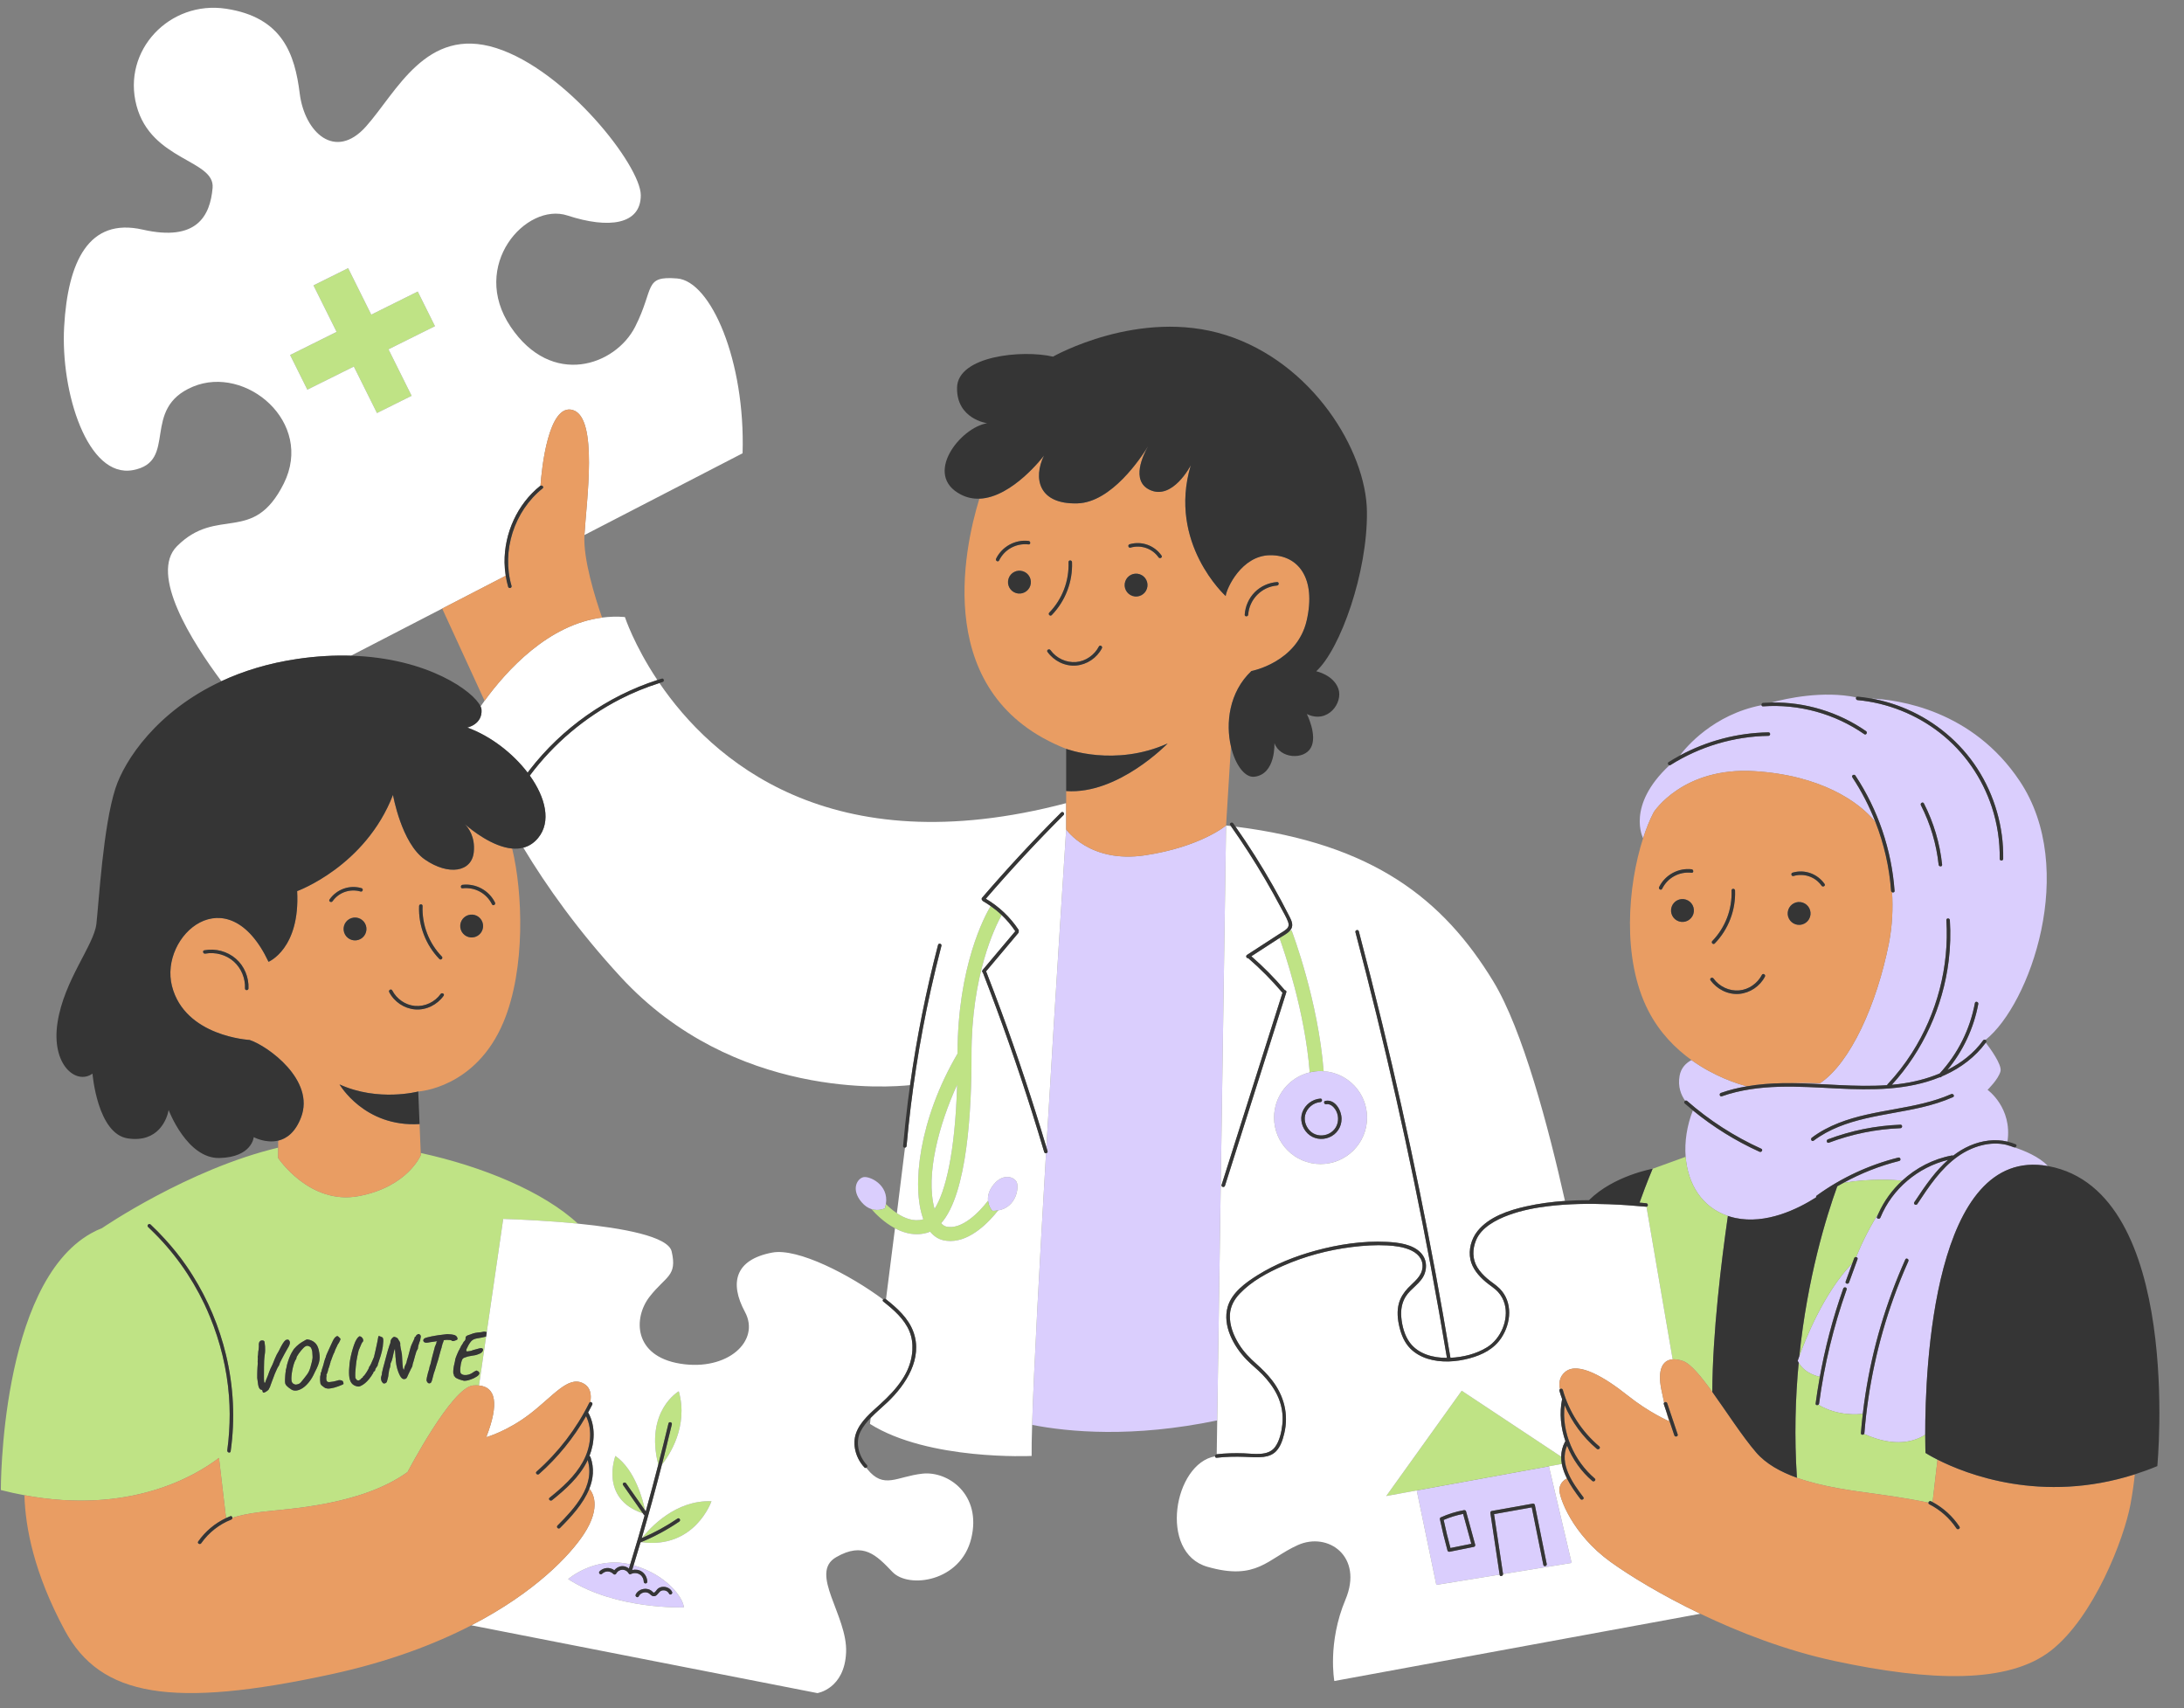
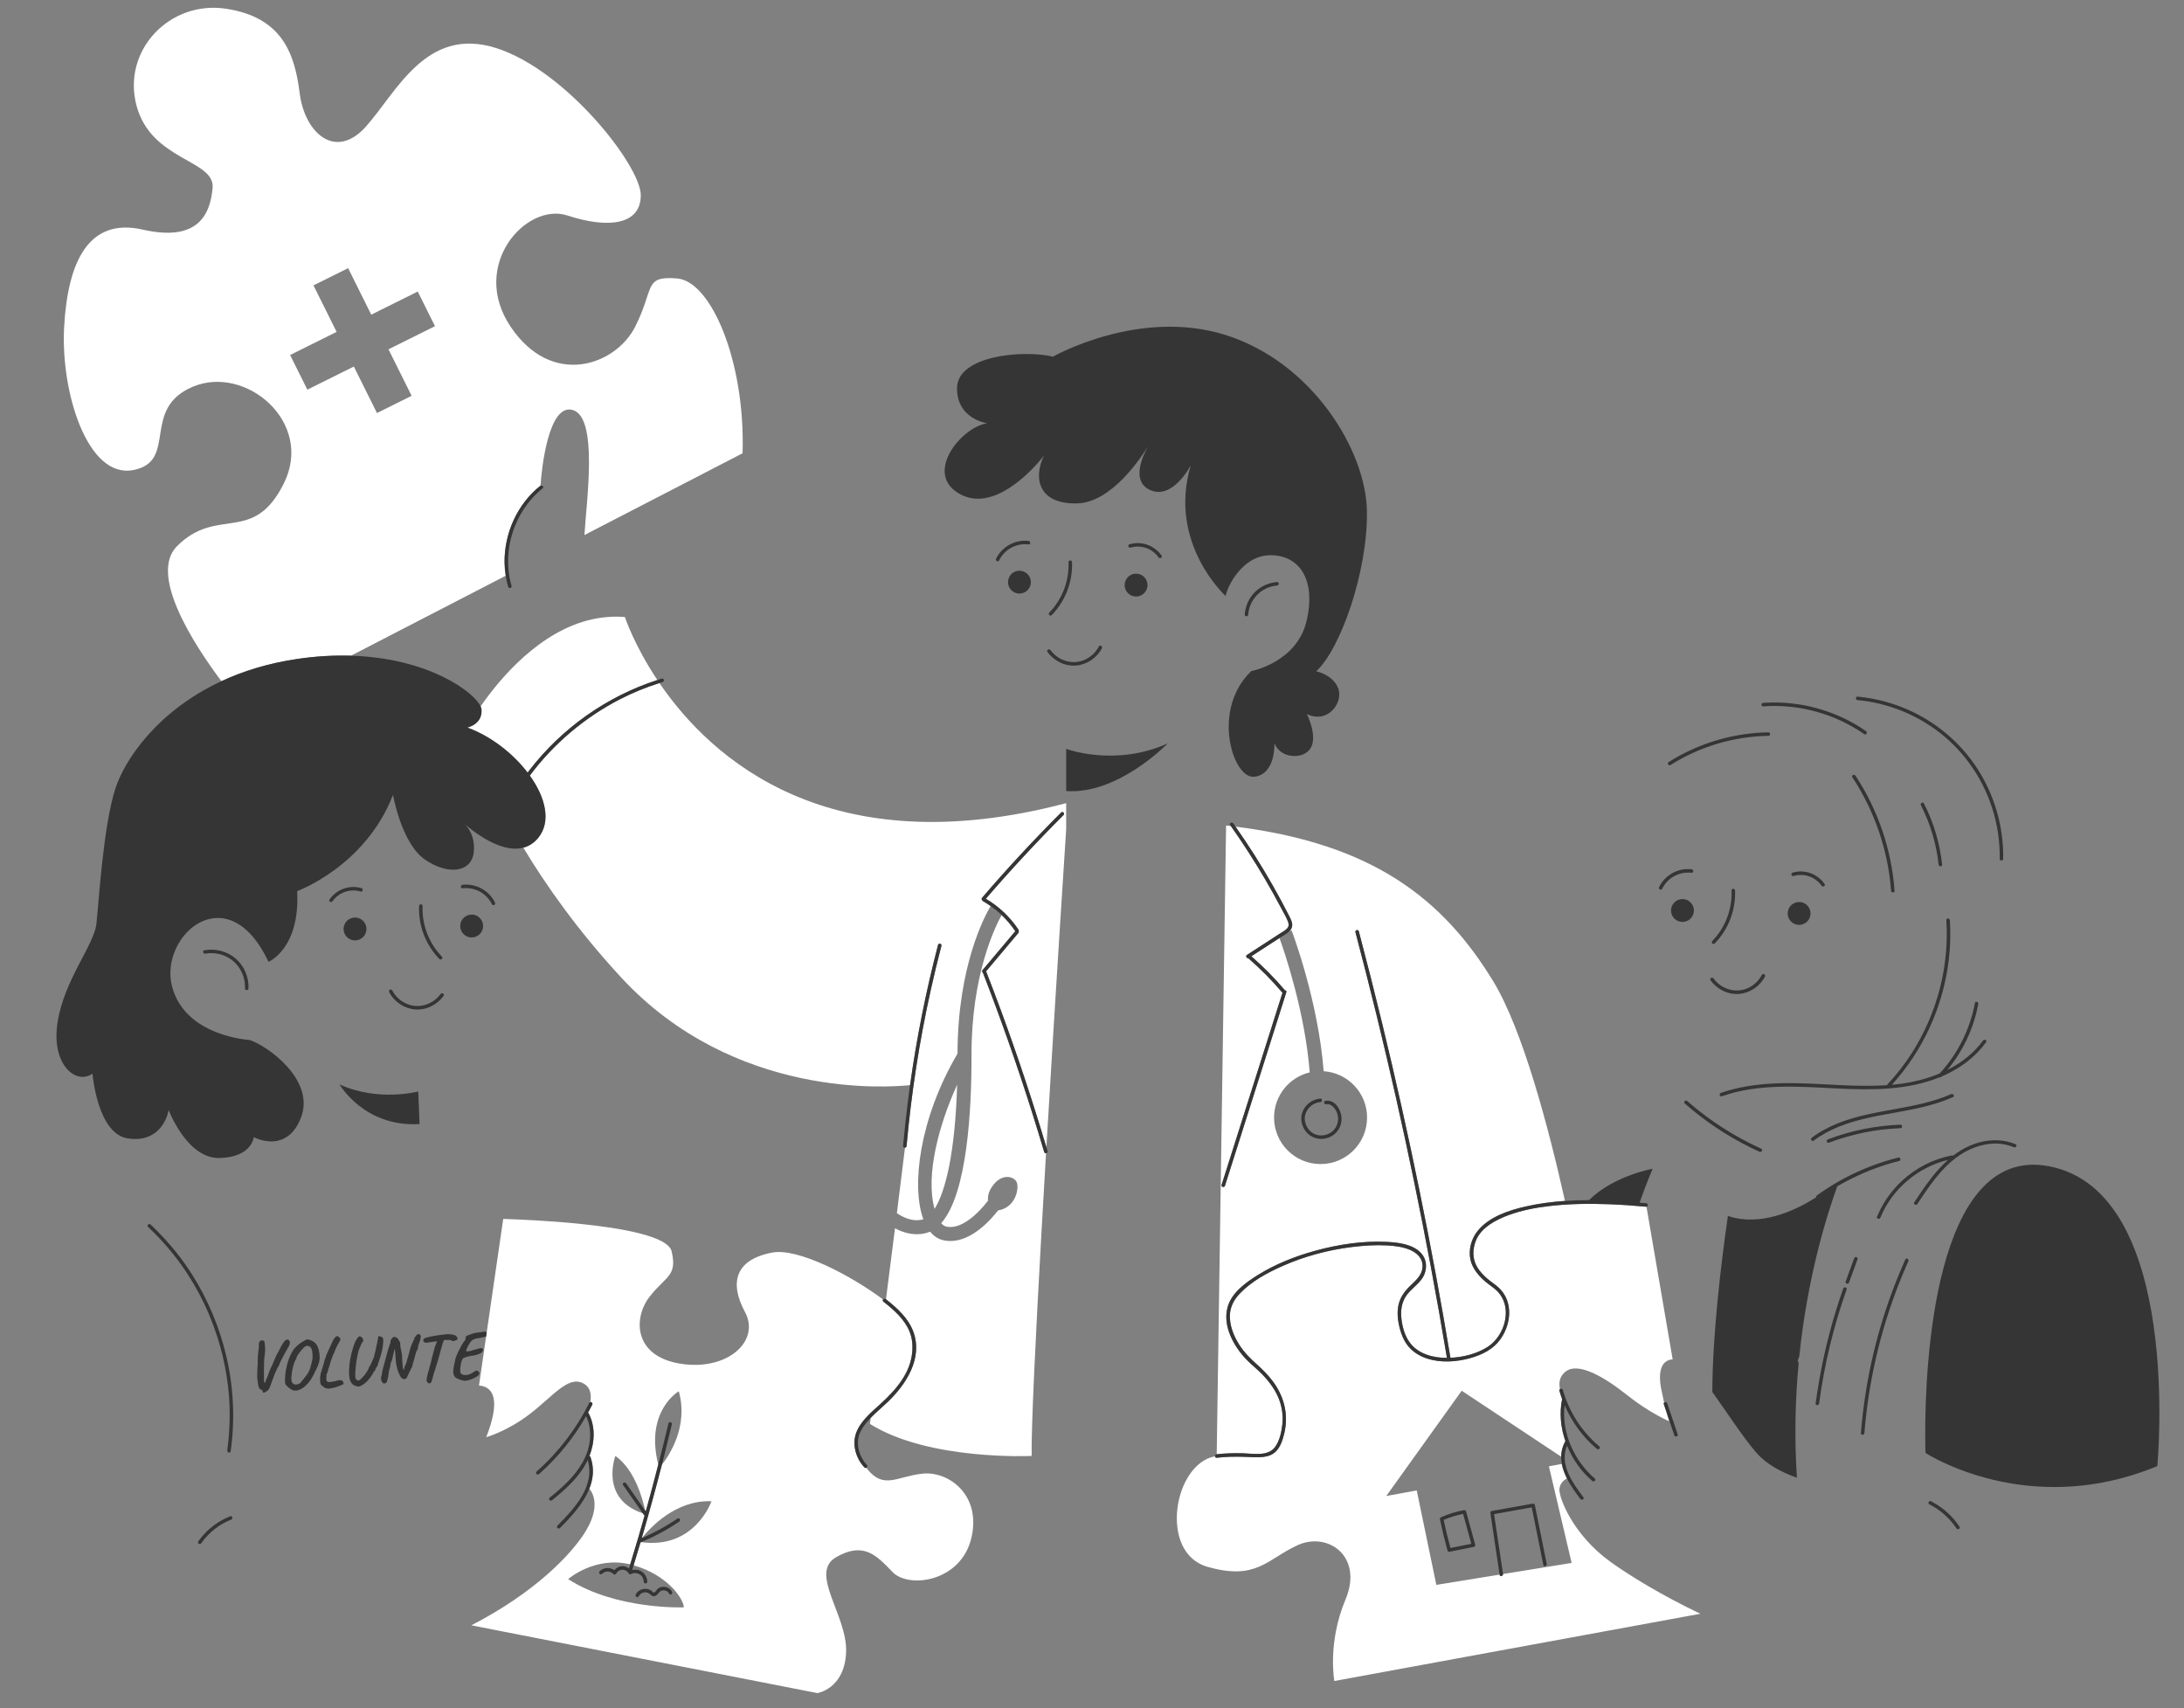
<svg xmlns="http://www.w3.org/2000/svg" height="395.7" preserveAspectRatio="xMidYMid meet" version="1.0" viewBox="-0.2 -1.8 505.9 395.7" width="505.9" zoomAndPan="magnify">
  <rect x="-0.2" y="-1.8" width="505.9" height="395.7" fill="#808080" stroke="none" />
  <g id="change1_1">
-     <path d="M265.063,196.303c12.897-1.95,18.746-6.898,18.746-6.898l-2.052,137.791 c-19.525,4.084-34.397,2.694-42.877,1.041c0.398-13.099,1.748-37.906,3.222-62.926c0.226-0.024,0.437-0.209,0.353-0.49 c-0.088-0.298-0.183-0.593-0.271-0.891c2.175-36.83,4.584-73.625,4.584-73.625S252.166,198.253,265.063,196.303z M382.872,186.314 c-0.881,1.674-1.719,3.724-2.464,6.032l-0.002-0.005c0,0-3.997-7.494,6.105-16.884c0.074,0.007,0.153-0.003,0.235-0.055 c6.783-4.282,14.672-6.637,22.693-6.762c0.521-0.008,0.522-0.818,0-0.81c-7.162,0.112-14.234,1.969-20.523,5.368 c1.474-1.966,7.751-9.482,18.918-11.659c0.039,0.157,0.159,0.284,0.372,0.269c8.281-0.591,16.619,1.703,23.434,6.444 c0.429,0.298,0.834-0.403,0.409-0.699c-6.391-4.446-14.144-6.777-21.915-6.635c3.537-0.959,11.92-2.794,19.624-1.198 c-0.126,0.228-0.018,0.609,0.332,0.641c6.932,0.64,13.649,3.33,19.128,7.623c5.597,4.385,9.765,10.417,11.978,17.168 c1.266,3.863,1.883,7.911,1.815,11.975c-0.009,0.521,0.801,0.521,0.81,0c0.124-7.373-1.998-14.739-6.008-20.927 c-3.924-6.054-9.644-10.834-16.257-13.705c-2.656-1.153-5.429-1.991-8.27-2.503c6.283,0.289,23.378,2.641,34.372,19.13 c13.556,20.334,2.344,51.792-7.938,59.941c-0.173-0.084-0.402-0.073-0.545,0.124c-2.159,2.978-5.045,5.208-8.275,6.831 c3.622-4.39,6.109-9.661,7.148-15.27c0.094-0.51-0.686-0.728-0.781-0.215c-1.128,6.088-3.968,11.767-8.166,16.318 c-3.015,1.264-6.255,2.049-9.45,2.444c-0.544,0.067-1.088,0.125-1.633,0.174c7.242-7.924,11.859-18.092,13.175-28.741 c0.385-3.118,0.475-6.265,0.273-9.4c-0.033-0.518-0.843-0.521-0.81,0c0.691,10.776-2.175,21.668-7.98,30.766 c-1.652,2.589-3.541,5.016-5.64,7.257c-0.059,0.063-0.085,0.131-0.098,0.199c-7.402,0.521-14.829-0.417-22.244-0.466 c3.928-0.156,6.671,0.031,6.671,0.031c7.081-4.713,13.186-18.339,15.972-32.398c0.822-4.149,0.958-8.195,0.744-11.843 c0.249,0.12,0.604,0.013,0.578-0.337c-0.692-9.499-3.826-18.744-9.077-26.692c-0.286-0.433-0.988-0.028-0.699,0.409 c2.155,3.262,3.947,6.748,5.361,10.378c-3.756-4.727-12.702-10.875-28.066-11.813C389.585,175.801,382.872,186.314,382.872,186.314 z M444.755,184.701c2.195,4.302,3.593,8.978,4.108,13.781c0.055,0.513,0.865,0.519,0.81,0c-0.531-4.953-1.954-9.752-4.219-14.189 C445.217,183.828,444.519,184.238,444.755,184.701z M466.419,263.962c-0.043-0.004-0.087-0.009-0.133-0.029 c-0.078-0.034-0.157-0.059-0.235-0.09c-0.832-0.261-1.37-0.393-1.37-0.393c0.004-0.019,0.005-0.037,0.008-0.055 c-3.89-0.968-8.129,0.367-11.352,2.648c-3.992,2.826-6.75,7.018-9.41,11.034c-0.287,0.433-0.988,0.027-0.7-0.409 c1.272-1.919,2.551-3.836,3.968-5.653c1.16-1.486,2.434-2.906,3.847-4.157c-6.95,1.673-12.956,6.724-15.67,13.369 c-0.195,0.477-0.978,0.267-0.781-0.215c0.11-0.271,0.236-0.533,0.356-0.798c-2.715,4.261-4.487,8.392-5.191,10.156 c0.223,0.03,0.418,0.21,0.32,0.481c-0.657,1.803-1.314,3.605-1.972,5.408c-0.177,0.486-0.959,0.275-0.781-0.215 c0.514-1.409,1.027-2.818,1.541-4.228c-6.613,6.762-11.01,17.999-12.273,21.502c-0.248,0.687-0.376,1.08-0.376,1.08 c0.071,0.154,0.152,0.298,0.234,0.44c1.556,2.706,4.881,3.247,4.881,3.247l-0.086,0.592c1.26-7.143,3.098-14.175,5.526-21.017 c0.173-0.488,0.956-0.276,0.781,0.215c-3.036,8.552-5.182,17.411-6.374,26.409c-0.017,0.125-0.079,0.219-0.161,0.284 c4.519,2.733,9.423,2.22,10.279,2.102c0.179-1.53,0.385-3.058,0.621-4.58c1.667-10.747,4.791-21.243,9.232-31.168 c0.213-0.476,0.91-0.063,0.699,0.409c-1.245,2.783-2.387,5.61-3.418,8.479c-3.626,10.085-5.905,20.642-6.765,31.324 c-0.006,0.078-0.033,0.14-0.068,0.194c7.257,3.309,11.873,1.667,14.159,0.183c-0.021-15.333,1.864-67.01,28.432-62.222 C472.165,266.098,468.565,264.663,466.419,263.962z M420.487,275.535c-4.338,2.759-11.596,6.285-18.692,4.786 c-0.608-0.128-1.186-0.293-1.745-0.48c-6.116-2.049-9.291-7.493-9.786-13.697c-0.28-3.502,0.296-7.244,1.674-10.752 c4.708,3.844,9.896,7.072,15.436,9.582c0.471,0.213,0.883-0.484,0.409-0.699c-6.229-2.823-12.021-6.545-17.164-11.054 c-0.148-0.13-0.322-0.127-0.46-0.057c-0.928-1.286-1.755-3.219-1.298-5.783c0.323-1.815,1.448-2.939,2.753-3.646 c5.333,3.832,10.68,5.514,12.841,6.081c-2.042,0.35-4.059,0.837-6.023,1.527c-0.489,0.171-0.278,0.954,0.215,0.781 c8.602-3.019,17.825-2.245,26.758-1.808c7.971,0.39,16.209,0.442,23.698-2.6c0.126,0.047,0.273,0.034,0.396-0.096 c0.035-0.037,0.065-0.078,0.1-0.115c0.243-0.104,0.488-0.2,0.729-0.311c3.71-1.698,7.03-4.188,9.457-7.488 c0.975,1.271,3.775,5.091,3.411,6.606c-0.439,1.829-3,4.316-3,4.316s5.785,4.117,4.612,11.999c-2.89-0.688-5.94-0.253-8.694,0.932 c-1.406,0.605-2.696,1.4-3.893,2.323c-0.078-0.044-0.169-0.069-0.278-0.049c-4.322,0.803-8.315,2.88-11.513,5.826 c-1.765-0.164-7.432-0.544-13.608,0.517c4.065-2.227,8.4-3.943,12.913-5.071c0.505-0.126,0.292-0.908-0.215-0.781 c-6.781,1.695-13.203,4.679-18.865,8.777C420.497,275.214,420.455,275.383,420.487,275.535z M440.012,258.705 c-5.74,0.221-11.413,1.363-16.787,3.392c-0.483,0.182-0.274,0.965,0.215,0.781c5.309-2.004,10.902-3.144,16.572-3.363 C440.531,259.495,440.534,258.685,440.012,258.705z M419.9,262.416c7.222-5.424,16.579-5.745,25.054-7.739 c2.475-0.582,4.902-1.329,7.232-2.352c0.476-0.209,0.064-0.907-0.409-0.7c-8.302,3.646-17.682,3.38-26.089,6.696 c-2.203,0.868-4.3,1.97-6.196,3.395C419.079,262.026,419.483,262.729,419.9,262.416z M158.202,370.503 c0,0-15.71,0.611-26.795-6.546c0,0,6.185-5.4,14.378-3.409c-0.099,0.324-0.193,0.649-0.293,0.973 c-0.446-0.359-0.997-0.585-1.579-0.562c-0.714,0.029-1.37,0.393-1.81,0.943c-1.028-0.758-2.473-0.674-3.413,0.258 c-0.371,0.367,0.202,0.94,0.573,0.573c0.751-0.745,1.906-0.712,2.628,0.054c0.172,0.183,0.518,0.146,0.636-0.082 c0.611-1.186,2.248-1.231,2.901-0.056c0.137,0.245,0.398,0.236,0.575,0.108c0.029-0.008,0.059-0.012,0.088-0.025 c0.635-0.286,1.407-0.194,1.976,0.196c0.536,0.368,0.848,1.02,0.856,1.645c0.007,0.521,0.817,0.522,0.81,0 c-0.012-0.935-0.486-1.816-1.256-2.344c-0.659-0.452-1.48-0.549-2.241-0.369c0.112-0.364,0.219-0.73,0.331-1.095 C154.257,362.934,158.117,368.39,158.202,370.503z M155.479,366.914c-0.359-0.75-1.184-1.173-1.999-1.168 c-0.417,0.002-0.846,0.117-1.192,0.355c-0.365,0.251-0.542,0.725-0.905,0.954c-0.218,0.137-0.337-0.083-0.49-0.226 c-0.159-0.148-0.336-0.277-0.532-0.373c-0.379-0.184-0.807-0.264-1.227-0.237c-0.86,0.056-1.692,0.519-2.076,1.311 c-0.226,0.467,0.472,0.878,0.699,0.409c0.309-0.637,1-0.973,1.698-0.909c0.373,0.034,0.678,0.193,0.944,0.451 c0.293,0.285,0.627,0.527,1.06,0.423c0.744-0.179,0.917-1.099,1.651-1.298c0.65-0.176,1.375,0.104,1.669,0.718 C155.005,367.793,155.703,367.383,155.479,366.914z M358.587,337.83l5.263,22.378l-15.895,2.58c0-0.015,0.004-0.028,0.002-0.044 c-0.625-4.166-1.249-8.332-1.874-12.498c-0.067-0.447-0.134-0.894-0.201-1.34c2.912-0.521,5.823-1.042,8.735-1.562 c0.894,4.439,1.788,8.878,2.682,13.318c0.103,0.511,0.884,0.294,0.781-0.215c-0.918-4.559-1.836-9.118-2.754-13.677 c-0.046-0.228-0.295-0.319-0.498-0.283c-3.169,0.566-6.339,1.133-9.509,1.7c-0.233,0.042-0.312,0.299-0.283,0.498 c0.625,4.166,1.249,8.332,1.874,12.497c0.087,0.578,0.173,1.155,0.26,1.733l-14.659,2.379l-4.54-21.874L358.587,337.83z M341.509,355.987c-0.617-2.251-1.233-4.502-1.849-6.754c-0.088-0.32-0.175-0.64-0.263-0.96c-0.057-0.207-0.222-0.287-0.388-0.281 c-0.036-0.003-0.07-0.009-0.11-0.002c-1.854,0.336-3.647,0.902-5.366,1.673c-0.168,0.076-0.22,0.295-0.186,0.458 c0.507,2.423,1.091,4.83,1.751,7.215c0.062,0.222,0.283,0.326,0.498,0.283c1.877-0.378,3.753-0.756,5.63-1.134 C341.441,356.442,341.563,356.186,341.509,355.987z M338.716,348.854c-1.549,0.309-3.061,0.772-4.51,1.399 c0.463,2.183,0.989,4.351,1.578,6.503c1.61-0.324,3.219-0.648,4.829-0.973c-0.05-0.181-0.099-0.362-0.148-0.542 C339.882,353.113,339.299,350.983,338.716,348.854z M316.465,257.052c0,5.949-4.822,10.771-10.771,10.771 c-5.949,0-10.771-4.822-10.771-10.771c0-5.083,3.524-9.332,8.26-10.465c0.807-0.193,1.646-0.307,2.512-0.307 c0.242,0,0.479,0.021,0.718,0.036C312.024,246.688,316.465,251.345,316.465,257.052z M310.557,257.328 c-0.016-1.939-1.479-4.583-3.759-4.144c-0.512,0.099-0.295,0.879,0.215,0.781c0.833-0.161,1.608,0.482,2.049,1.128 c0.424,0.622,0.658,1.365,0.684,2.117c0.051,1.507-0.72,2.862-2.068,3.548c-1.325,0.673-3,0.586-4.162-0.375 c-1.113-0.921-1.737-2.471-1.396-3.898c0.386-1.613,1.864-2.888,3.52-3.015c0.517-0.04,0.521-0.85,0-0.81 c-1.852,0.142-3.489,1.378-4.148,3.115c-0.647,1.703-0.084,3.693,1.196,4.949c1.32,1.295,3.29,1.61,4.988,0.919 C309.444,260.924,310.574,259.243,310.557,257.328z M199.796,270.862c-1.459,0.344-2.919,2.833-0.429,5.779 c0.755,0.894,1.55,1.373,2.291,1.612c1.701,0.55,3.119-0.18,3.119-0.18c0.106-0.341,0.181-0.668,0.232-0.984 C205.749,272.548,201.16,270.541,199.796,270.862z M229.584,273.072c-0.832,1.225-1.012,2.333-0.92,3.234 c0.147,1.447,0.996,2.361,0.996,2.361c0.487,0.014,0.925-0.031,1.341-0.1c4.267-0.711,4.923-5.44,4.264-6.637 C234.542,270.616,231.751,269.881,229.584,273.072z" fill="#DACEFD" />
-   </g>
+     </g>
  <g id="change2_1">
-     <path d="M72.193,312.197c0.015,0.187,0.02,0.334,0.015,0.442c-0.005,0.107-0.022,0.24-0.051,0.397 c-0.03,0.157-0.079,0.398-0.147,0.724c-0.123,0.521-0.237,0.949-0.343,1.282c-0.106,0.334-0.22,0.621-0.341,0.864 c-0.122,0.243-0.27,0.481-0.445,0.716c-0.176,0.235-0.394,0.52-0.655,0.855c-0.292,0.37-0.519,0.65-0.68,0.841 c-0.162,0.191-0.319,0.322-0.471,0.395c-0.152,0.073-0.35,0.132-0.595,0.177c-0.159,0.041-0.34,0.013-0.543-0.084 c-0.204-0.097-0.341-0.196-0.411-0.3c-0.07-0.104-0.121-0.201-0.152-0.29c-0.032-0.089-0.05-0.194-0.057-0.312 c-0.006-0.117-0.014-0.262-0.023-0.433c0.003-0.354,0.036-0.753,0.098-1.197c0.062-0.443,0.146-0.888,0.252-1.333 c0.105-0.446,0.224-0.844,0.356-1.194c0.132-0.351,0.263-0.604,0.395-0.762c0.04-0.056,0.062-0.137,0.067-0.245 c-0.004-0.075,0.043-0.206,0.14-0.394c0.098-0.188,0.231-0.398,0.402-0.633s0.351-0.469,0.542-0.705 c0.191-0.235,0.379-0.441,0.563-0.617s0.339-0.294,0.464-0.354c0.23-0.12,0.455-0.143,0.673-0.068 c0.219,0.074,0.385,0.167,0.498,0.279c0.091,0.092,0.174,0.251,0.25,0.478s0.125,0.431,0.145,0.612 C72.16,311.723,72.178,312.01,72.193,312.197z M97.261,265.261c14.312,3.112,28.467,8.972,36.41,16.367 c-6.813-0.679-13.533-0.977-17.307-1.093l-3.81,26.199c-0.175-0.042-0.344-0.078-0.487-0.089c-0.172-0.012-0.269-0.007-0.289,0.015 c-0.192,0.021-0.373,0.058-0.542,0.11c-0.556,0.04-1.012,0.095-1.368,0.168c-0.356,0.072-0.702,0.181-1.038,0.328 c-0.275,0.079-0.501,0.155-0.68,0.229c-0.179,0.074-0.309,0.159-0.389,0.253c-0.081,0.096-0.123,0.225-0.125,0.386 c0.025,0.084,0.016,0.2-0.03,0.348c-0.046,0.147-0.176,0.317-0.392,0.511c-0.098,0.177-0.209,0.371-0.332,0.581 c-0.124,0.211-0.226,0.361-0.306,0.451c-0.035,0.151-0.088,0.273-0.158,0.362c-0.071,0.09-0.104,0.161-0.102,0.215 c-0.09,0.123-0.188,0.297-0.295,0.522s-0.212,0.462-0.316,0.709c-0.105,0.247-0.196,0.472-0.271,0.674 c-0.075,0.203-0.126,0.353-0.153,0.451c0.003,0.054-0.012,0.129-0.044,0.228c-0.033,0.098-0.046,0.196-0.042,0.292 c-0.091,0.315-0.176,0.688-0.255,1.117c-0.08,0.428-0.128,0.825-0.146,1.191c-0.019,0.365,0.014,0.627,0.097,0.784 c0.056,0.029,0.082,0.068,0.079,0.116c-0.003,0.048-0.003,0.095,0,0.137c0.003,0.064,0.005,0.107,0.007,0.128 c0.053-0.003,0.103,0.014,0.147,0.049c0.045,0.035,0.069,0.08,0.072,0.133c0.037,0.095,0.182,0.206,0.436,0.331 c0.253,0.126,0.538,0.24,0.855,0.342c0.317,0.101,0.583,0.173,0.8,0.216c0.312,0.004,0.629-0.033,0.952-0.115 c0.323-0.082,0.758-0.239,1.304-0.471c0.586-0.288,0.972-0.553,1.158-0.793c0.186-0.241,0.181-0.485-0.014-0.732 c-0.211-0.139-0.358-0.223-0.44-0.25c-0.082-0.027-0.19,0.004-0.325,0.097c-0.116,0.049-0.233,0.112-0.353,0.188 c-0.12,0.077-0.221,0.148-0.303,0.217c-0.249,0.174-0.544,0.313-0.888,0.417c-0.344,0.104-0.677,0.14-1.001,0.109 c-0.324-0.032-0.587-0.143-0.791-0.337c-0.079-0.07-0.132-0.215-0.16-0.434s-0.031-0.479-0.009-0.78 c0.021-0.302,0.062-0.607,0.121-0.916c0.059-0.31,0.13-0.584,0.214-0.825c0.074-0.219,0.151-0.378,0.232-0.479 s0.213-0.186,0.397-0.254c0.184-0.069,0.461-0.162,0.831-0.277c0.244-0.045,0.504-0.094,0.781-0.146 c0.276-0.052,0.431-0.079,0.463-0.081c0.139-0.008,0.289-0.032,0.447-0.072c0.043-0.002,0.133-0.026,0.27-0.07 c0.137-0.045,0.285-0.099,0.442-0.161c0.157-0.062,0.289-0.117,0.394-0.165c0.262-0.122,0.454-0.288,0.578-0.498 c0.123-0.211,0.143-0.394,0.06-0.551c-0.083-0.157-0.306-0.209-0.668-0.158c-0.117,0.017-0.236,0.047-0.357,0.091 c-0.121,0.044-0.351,0.107-0.69,0.189c-0.297,0.059-0.641,0.168-1.029,0.328c-0.064,0.004-0.192,0.024-0.383,0.06 c-0.191,0.037-0.351,0.059-0.479,0.066c-0.118,0.006-0.193-0.039-0.225-0.133s-0.005-0.249,0.081-0.463 c0.085-0.214,0.226-0.498,0.422-0.851c0.216-0.376,0.413-0.666,0.591-0.869c0.177-0.202,0.373-0.354,0.587-0.458 c0.214-0.102,0.481-0.183,0.8-0.243s0.718-0.129,1.197-0.208c0.234-0.044,0.504-0.109,0.811-0.195 c0.038-0.01,0.062-0.022,0.099-0.033l-1.65,11.345c-0.424-0.039-0.873-0.047-1.366-0.004c-4.937,0.436-15.174,20.046-15.174,20.046 c-10.859,7.813-27.87,8.513-33.852,9.238c-3.342,0.405-5.489,0.957-6.734,1.364c-0.006-0.246-0.193-0.478-0.482-0.364 c-0.333,0.131-0.66,0.276-0.982,0.428l-1.642-13.935c-5.518,4.213-20.669,13.191-45.067,8.644 c-1.772-0.331-3.583-0.717-5.454-1.198c0,0-0.242-47.555,20.866-59.444c0.884-0.498,1.749-0.905,2.599-1.239v-0.005 c0,0,19.906-13.649,40.768-18.621v2.402c0,0,7.304,10.975,18.679,8.819s14.368-9.499,14.368-9.499L97.261,265.261z M52.138,311.974 c-1.558-6.48-4.174-12.717-7.723-18.363c-0.47-0.748-0.953-1.487-1.455-2.213c-1.507-2.178-3.174-4.238-4.959-6.192 c-1.066-1.167-2.164-2.305-3.323-3.38c-0.381-0.354-0.956,0.217-0.573,0.573c0.192,0.178,0.372,0.366,0.561,0.546 c5.178,4.942,9.396,10.831,12.471,17.294c0.453,0.953,0.875,1.92,1.277,2.896c2.427,5.873,3.947,12.131,4.432,18.464 c0.209,2.741,0.208,5.495,0.028,8.237c-0.095,1.44-0.224,2.878-0.429,4.307c-0.007,0.052-0.001,0.098,0.008,0.144 c0.076,0.4,0.707,0.534,0.773,0.071C54.297,326.907,53.898,319.293,52.138,311.974z M65.714,311.773 c0.24-0.442,0.458-0.829,0.655-1.162c0.258-0.41,0.426-0.735,0.504-0.977c0.079-0.24,0.103-0.435,0.074-0.584 c-0.029-0.148-0.09-0.279-0.182-0.393c-0.081-0.103-0.161-0.16-0.242-0.172c-0.082-0.012-0.18-0.004-0.297,0.024 c-0.171,0.009-0.363,0.14-0.575,0.393c-0.212,0.252-0.46,0.645-0.743,1.174c-0.203,0.44-0.38,0.792-0.532,1.058 s-0.312,0.542-0.479,0.83c-0.135,0.287-0.277,0.597-0.426,0.933c-0.148,0.335-0.25,0.591-0.306,0.765 c-0.151,0.405-0.313,0.773-0.489,1.104c-0.176,0.332-0.348,0.727-0.517,1.187c-0.092,0.295-0.202,0.604-0.33,0.928 s-0.254,0.622-0.379,0.897c-0.057,0.143-0.101,0.269-0.133,0.377s-0.06,0.19-0.084,0.246c-0.024,0.055-0.058,0.089-0.099,0.102 c-0.032,0.001-0.06-0.016-0.083-0.052c-0.023-0.036-0.04-0.083-0.048-0.142c-0.008-0.059-0.014-0.104-0.015-0.137 c-0.045-0.254-0.062-0.673-0.05-1.253c0.012-0.581,0.017-1.311,0.014-2.191c-0.001-0.439,0.01-0.889,0.034-1.346 c0.024-0.458,0.067-0.908,0.13-1.351c0.058-0.335,0.09-0.679,0.099-1.028c0.008-0.349,0.002-0.668-0.018-0.957 c-0.021-0.288-0.045-0.491-0.073-0.608c0.004-0.118-0.011-0.257-0.046-0.416s-0.141-0.271-0.315-0.338 c-0.066-0.018-0.154-0.024-0.267-0.018c-0.112,0.006-0.2,0.022-0.263,0.045c-0.23,0.12-0.374,0.3-0.431,0.539 c-0.057,0.239-0.069,0.465-0.036,0.678c0.005,0.107-0.001,0.241-0.02,0.403c-0.018,0.162-0.033,0.334-0.045,0.518 c-0.062,0.239-0.096,0.513-0.102,0.818c-0.005,0.306-0.04,0.579-0.102,0.819c0.041,0.169,0.045,0.4,0.012,0.691 c-0.033,0.292-0.033,0.56,0.002,0.805c-0.034,0.389-0.057,0.712-0.07,0.97c-0.013,0.259-0.024,0.5-0.034,0.727 c-0.01,0.226-0.016,0.468-0.018,0.725c-0.003,0.259-0.005,0.575-0.006,0.951c0.078,0.683,0.148,1.197,0.21,1.543 c0.061,0.346,0.133,0.594,0.216,0.745c0.083,0.152,0.187,0.282,0.31,0.394c0.185,0.033,0.31,0.075,0.377,0.125 c0.067,0.049,0.104,0.134,0.11,0.252c0.028,0.127,0.054,0.211,0.078,0.253c0.023,0.042,0.062,0.072,0.117,0.09 c0.076,0.028,0.204,0,0.382-0.084c0.178-0.085,0.357-0.196,0.538-0.334c0.181-0.139,0.305-0.268,0.374-0.39 c0.007-0.064,0.053-0.164,0.137-0.297c0.084-0.133,0.148-0.292,0.193-0.477c0.084-0.23,0.155-0.422,0.211-0.576 c0.056-0.152,0.115-0.312,0.176-0.476s0.142-0.375,0.24-0.633c0.1-0.257,0.233-0.616,0.403-1.076 c0.153-0.351,0.311-0.708,0.475-1.071s0.296-0.601,0.397-0.714c0.08-0.111,0.138-0.232,0.174-0.363 c0.036-0.13,0.078-0.256,0.125-0.376c0.087-0.188,0.23-0.477,0.43-0.868C65.255,312.632,65.474,312.216,65.714,311.773z M73.831,312.111c-0.036-0.379-0.104-0.803-0.203-1.27c-0.179-0.742-0.487-1.299-0.925-1.674c-0.438-0.374-0.961-0.609-1.567-0.706 c-0.121-0.048-0.271-0.029-0.448,0.056c-0.178,0.083-0.371,0.195-0.578,0.335c-0.324,0.167-0.674,0.396-1.051,0.684 c-0.377,0.288-0.773,0.668-1.188,1.141c-0.179,0.267-0.357,0.562-0.534,0.881c-0.176,0.321-0.352,0.703-0.527,1.147 s-0.353,0.994-0.533,1.646c-0.056,0.368-0.121,0.669-0.194,0.904c-0.074,0.235-0.104,0.379-0.09,0.431 c0.02,0.182,0.005,0.3-0.046,0.357c-0.023,0.162-0.048,0.404-0.074,0.728c-0.026,0.323-0.043,0.652-0.053,0.984 c-0.01,0.334,0.001,0.596,0.033,0.788c0.034,0.234,0.172,0.471,0.416,0.71c0.243,0.239,0.57,0.494,0.982,0.762 c0.334,0.229,0.733,0.318,1.197,0.268c0.464-0.052,0.948-0.241,1.452-0.568s1-0.795,1.488-1.406s0.93-1.361,1.323-2.251 c0.322-0.608,0.571-1.136,0.746-1.585c0.175-0.45,0.29-0.86,0.346-1.234C73.857,312.866,73.867,312.49,73.831,312.111z M79.373,318.751c-0.003-0.053-0.013-0.147-0.031-0.281c-0.018-0.132-0.061-0.246-0.13-0.338c-0.114-0.133-0.304-0.217-0.569-0.252 c-0.265-0.034-0.571,0.017-0.917,0.153c-0.191,0.053-0.421,0.108-0.692,0.165c-0.271,0.058-0.588,0.101-0.952,0.131 c-0.225,0.012-0.391-0.033-0.498-0.135c-0.107-0.102-0.172-0.259-0.194-0.473c-0.008-0.15-0.012-0.287-0.014-0.41 c-0.001-0.124,0.017-0.24,0.054-0.349c0.049-0.089,0.073-0.152,0.071-0.189s-0.028-0.028-0.08,0.029 c-0.042,0.012-0.063,0.011-0.064-0.005c-0.001-0.016,0.017-0.079,0.054-0.188c0.05-0.057,0.123-0.211,0.217-0.462 c0.094-0.252,0.17-0.541,0.228-0.866c0.125-0.285,0.22-0.561,0.287-0.828c0.066-0.266,0.114-0.438,0.142-0.514 c0.04-0.056,0.061-0.108,0.064-0.157s0.003-0.1,0-0.153c0.02-0.022,0.068-0.132,0.144-0.329c0.075-0.197,0.16-0.43,0.252-0.698 c0.094-0.267,0.19-0.52,0.291-0.755c0.1-0.236,0.181-0.394,0.241-0.472c0.006-0.075,0.043-0.195,0.11-0.36s0.144-0.337,0.23-0.52 c0.087-0.181,0.193-0.399,0.32-0.653c0.007-0.064,0.026-0.119,0.056-0.163c0.11-0.135,0.22-0.3,0.328-0.493 c0.108-0.193,0.195-0.372,0.262-0.537c0.066-0.164,0.099-0.258,0.098-0.279c-0.014-0.063-0.07-0.149-0.166-0.257 c-0.098-0.107-0.199-0.207-0.306-0.298c-0.107-0.091-0.188-0.146-0.242-0.164c-0.097,0.005-0.228,0.066-0.393,0.182 c-0.166,0.116-0.332,0.318-0.5,0.606c-0.059,0.1-0.152,0.285-0.277,0.553c-0.125,0.271-0.27,0.581-0.434,0.933 c-0.165,0.352-0.323,0.699-0.477,1.04c-0.154,0.341-0.286,0.636-0.396,0.882c-0.11,0.248-0.174,0.409-0.192,0.486 c0.007,0.128-0.058,0.325-0.194,0.589c-0.036,0.141-0.095,0.333-0.179,0.573c-0.084,0.24-0.146,0.48-0.188,0.718 c-0.064,0.208-0.13,0.431-0.198,0.67c-0.068,0.24-0.126,0.41-0.174,0.509c-0.017,0.098-0.043,0.204-0.08,0.318 c-0.037,0.115-0.054,0.205-0.05,0.269c0.001,0.032-0.024,0.054-0.077,0.068c-0.054,0.002-0.076,0.096-0.066,0.278 c0.003,0.054-0.007,0.12-0.029,0.203c-0.022,0.081-0.032,0.15-0.029,0.203c-0.039,0.077-0.066,0.228-0.081,0.455 c-0.015,0.227-0.019,0.467-0.01,0.725c0.008,0.257,0.03,0.479,0.067,0.665c0.036,0.186,0.076,0.277,0.119,0.275 c0.057,0.062,0.086,0.119,0.089,0.172c0.056,0.04,0.182,0.14,0.378,0.302c0.197,0.161,0.373,0.286,0.527,0.375 c0.185,0.044,0.334,0.079,0.449,0.105c0.114,0.026,0.237,0.036,0.372,0.029c0.133-0.007,0.328-0.034,0.583-0.08 c0.181-0.02,0.423-0.073,0.725-0.158c0.301-0.086,0.609-0.185,0.926-0.299c0.316-0.113,0.587-0.221,0.812-0.325 C79.215,318.869,79.343,318.795,79.373,318.751z M87.289,314.341c0.251-0.732,0.48-1.428,0.687-2.089 c0.207-0.66,0.371-1.369,0.492-2.127c0.06-0.497,0.096-0.888,0.108-1.173c0.011-0.285,0.003-0.5-0.026-0.643 c-0.029-0.144-0.083-0.256-0.163-0.338c-0.065-0.028-0.162-0.072-0.289-0.13s-0.247-0.107-0.362-0.15 c-0.115-0.042-0.199-0.051-0.251-0.027c-0.009,0.043-0.029,0.114-0.062,0.212c-0.033,0.099-0.056,0.218-0.069,0.358 c-0.015,0.13-0.053,0.338-0.112,0.625c-0.06,0.288-0.129,0.616-0.206,0.985c-0.078,0.369-0.157,0.735-0.24,1.099 c-0.083,0.364-0.157,0.685-0.223,0.962c-0.066,0.277-0.112,0.476-0.138,0.595c-0.104,0.263-0.224,0.546-0.358,0.849 c-0.135,0.302-0.255,0.569-0.36,0.8c-0.106,0.231-0.18,0.369-0.22,0.415c-0.051,0.067-0.096,0.125-0.136,0.175 c-0.04,0.051-0.059,0.103-0.056,0.156c0.002,0.042-0.047,0.166-0.149,0.37s-0.229,0.431-0.383,0.68 c-0.153,0.25-0.305,0.473-0.456,0.668c-0.15,0.196-0.268,0.318-0.351,0.366c-0.041,0.044-0.076,0.087-0.106,0.126 c-0.03,0.039-0.038,0.08-0.025,0.122c-0.008,0.044-0.022,0.08-0.042,0.107c-0.021,0.028-0.048,0.016-0.083-0.036 c-0.156,0.105-0.257,0.212-0.305,0.322c-0.207,0.15-0.346,0.251-0.419,0.303c-0.072,0.053-0.207,0.046-0.403-0.019 c-0.087-0.017-0.163-0.074-0.227-0.172s-0.143-0.216-0.236-0.351c-0.01-0.193-0.02-0.377-0.029-0.554 c-0.009-0.176-0.006-0.42,0.009-0.732c0.016-0.313,0.056-0.771,0.121-1.375c0.033-0.388,0.075-0.761,0.126-1.118 c0.051-0.357,0.12-0.741,0.206-1.154c0.085-0.412,0.189-0.885,0.312-1.418c0.164-0.362,0.321-0.738,0.472-1.127 c0.151-0.389,0.282-0.656,0.393-0.802c0.165-0.137,0.236-0.305,0.215-0.502c-0.021-0.198-0.106-0.384-0.255-0.559 c-0.149-0.175-0.327-0.283-0.533-0.326c-0.108-0.016-0.261,0.084-0.459,0.298c-0.198,0.215-0.404,0.547-0.616,0.999 c-0.191,0.451-0.378,0.978-0.561,1.583c-0.183,0.606-0.339,1.21-0.468,1.812c-0.129,0.603-0.22,1.125-0.272,1.568 c-0.123,1.134-0.157,2.077-0.101,2.831c0.056,0.754,0.237,1.335,0.543,1.743c0.306,0.408,0.762,0.67,1.37,0.79 c0.141,0.025,0.275,0.025,0.403,0.003c0.127-0.022,0.285-0.082,0.473-0.179c0.283-0.133,0.584-0.331,0.903-0.595 c0.319-0.264,0.64-0.594,0.962-0.992c0.323-0.399,0.631-0.853,0.927-1.362c0.029-0.055,0.047-0.12,0.054-0.196 c0.007-0.075,0.032-0.114,0.075-0.117c0.052-0.024,0.115-0.06,0.188-0.106c0.072-0.047,0.107-0.107,0.103-0.183 c0.056-0.164,0.091-0.294,0.108-0.392c0.05-0.067,0.093-0.118,0.129-0.152c0.036-0.034,0.071-0.122,0.107-0.263 c0.043-0.002,0.085-0.021,0.126-0.055c0.041-0.034,0.089-0.139,0.145-0.314C87.291,314.384,87.289,314.352,87.289,314.341z M97.265,307.633c-0.033-0.116-0.086-0.205-0.159-0.265c-0.073-0.061-0.143-0.116-0.209-0.166 c-0.099-0.038-0.221-0.016-0.367,0.067c-0.146,0.083-0.245,0.147-0.295,0.193c-0.025,0.14-0.079,0.24-0.162,0.298 c-0.083,0.058-0.15,0.11-0.201,0.155c-0.041,0.046-0.058,0.126-0.051,0.245c0.002,0.042-0.055,0.18-0.172,0.411 c-0.117,0.231-0.223,0.458-0.318,0.676c-0.079,0.145-0.151,0.301-0.217,0.471c-0.066,0.17-0.125,0.329-0.176,0.476 c-0.051,0.147-0.085,0.27-0.102,0.367c-0.1,0.349-0.186,0.665-0.256,0.948s-0.145,0.561-0.222,0.833 c-0.077,0.272-0.176,0.59-0.296,0.95c-0.055,0.389-0.148,0.697-0.282,0.924s-0.226,0.449-0.279,0.667 c-0.052,0.238-0.089,0.404-0.11,0.496c-0.022,0.093-0.039,0.139-0.05,0.14s-0.017-0.017-0.019-0.055 c-0.002-0.038-0.014-0.061-0.036-0.071c-0.066-0.039-0.119-0.173-0.158-0.401c-0.039-0.229-0.069-0.501-0.091-0.817 c-0.022-0.315-0.041-0.624-0.057-0.923s-0.028-0.541-0.038-0.722c0-0.408-0.059-0.856-0.175-1.343 c-0.117-0.488-0.204-0.966-0.261-1.436c0.022-0.194,0.019-0.355-0.009-0.483c-0.029-0.127-0.072-0.24-0.131-0.339 c-0.059-0.099-0.123-0.194-0.192-0.288c-0.134-0.304-0.292-0.502-0.474-0.595c-0.182-0.092-0.349-0.156-0.501-0.191 c-0.088-0.037-0.199-0.007-0.333,0.09c-0.134,0.099-0.256,0.22-0.367,0.366c-0.04,0.044-0.087,0.125-0.14,0.241 c-0.053,0.115-0.091,0.26-0.114,0.433c0.014,0.063,0.01,0.142-0.012,0.233c-0.022,0.093-0.05,0.18-0.083,0.262 c-0.033,0.083-0.064,0.151-0.094,0.206c-0.159,0.459-0.297,0.894-0.415,1.302c-0.118,0.408-0.235,0.836-0.351,1.282 c-0.116,0.447-0.255,0.969-0.417,1.568c-0.117,0.436-0.227,0.841-0.331,1.217c-0.104,0.376-0.189,0.738-0.257,1.084 c-0.003,0.141-0.017,0.289-0.041,0.446s-0.06,0.284-0.108,0.384c-0.058,0.132-0.084,0.297-0.079,0.495 c0.005,0.199,0.036,0.382,0.093,0.551c0.057,0.169,0.131,0.294,0.221,0.375c0.083,0.157,0.201,0.242,0.352,0.256 c0.151,0.013,0.294-0.021,0.429-0.104c0.135-0.082,0.226-0.189,0.273-0.32c0.026-0.109,0.066-0.264,0.121-0.466 c0.054-0.201,0.104-0.402,0.153-0.604c0.048-0.201,0.07-0.355,0.064-0.462c0.035-0.142,0.07-0.358,0.103-0.649 c0.033-0.292,0.081-0.546,0.145-0.765c0.04-0.055,0.075-0.146,0.106-0.271s0.063-0.274,0.097-0.448 c0.034-0.173,0.056-0.368,0.066-0.583c0.176-0.321,0.312-0.685,0.409-1.092c0.097-0.408,0.188-0.818,0.273-1.23 c0.085-0.412,0.19-0.767,0.314-1.063c0.047,0.491,0.08,0.908,0.098,1.251s0.029,0.557,0.034,0.642 c0.015,0.075,0.027,0.165,0.039,0.272c0.011,0.106,0.019,0.214,0.025,0.321c0.005,0.106,0.01,0.203,0.015,0.289 c0.057,0.684,0.175,1.33,0.352,1.938c0.177,0.608,0.373,1.105,0.586,1.491c0.167,0.313,0.333,0.538,0.502,0.673 c0.168,0.137,0.348,0.189,0.54,0.157c0.064-0.003,0.121-0.012,0.168-0.024c0.047-0.013,0.095-0.029,0.143-0.048 c0.047-0.019,0.096-0.053,0.147-0.104c0.051-0.05,0.101-0.121,0.15-0.208c0.059-0.11,0.174-0.366,0.346-0.768 c0.172-0.4,0.38-0.833,0.624-1.296c0.059-0.1,0.113-0.194,0.162-0.282s0.092-0.196,0.128-0.321 c0.036-0.125,0.056-0.263,0.059-0.414c0.093-0.263,0.167-0.495,0.221-0.697c0.054-0.2,0.107-0.4,0.162-0.596 c0.054-0.197,0.117-0.427,0.189-0.694c0.071-0.267,0.172-0.597,0.302-0.99c0.088-0.166,0.196-0.358,0.324-0.58 c-0.002-0.042,0.007-0.124,0.027-0.243c0.021-0.12,0.047-0.276,0.08-0.472c0.047-0.12,0.092-0.254,0.132-0.401 c0.041-0.146,0.08-0.275,0.117-0.384c0.049-0.088,0.099-0.211,0.149-0.37c0.051-0.158,0.086-0.351,0.107-0.577 C97.277,307.923,97.297,307.75,97.265,307.633z M97.855,308.585c-0.034,0.173,0.03,0.331,0.194,0.473 c0.163,0.142,0.463,0.18,0.899,0.114c0.095-0.027,0.233-0.053,0.415-0.079c0.181-0.025,0.368-0.052,0.559-0.078 c0.192-0.026,0.341-0.047,0.448-0.064l0.783-0.121l0.016-0.001v0c-0.051,0.056-0.082,0.074-0.094,0.053 c-0.012-0.021-0.039-0.014-0.079,0.021c0.002,0.043-0.015,0.081-0.051,0.115c-0.036,0.034-0.052,0.078-0.049,0.131 c0.002,0.043,0,0.1-0.007,0.17c-0.007,0.07-0.042,0.128-0.103,0.174c-0.009,0.043-0.032,0.126-0.068,0.245 c-0.037,0.12-0.095,0.247-0.174,0.379c-0.018,0.076-0.057,0.234-0.12,0.473c-0.063,0.239-0.136,0.518-0.222,0.833 c-0.085,0.316-0.17,0.637-0.255,0.963c-0.085,0.327-0.156,0.613-0.213,0.857c-0.057,0.245-0.093,0.41-0.11,0.498 c-0.034,0.173-0.081,0.352-0.141,0.538s-0.104,0.301-0.134,0.346c-0.009,0.044-0.028,0.133-0.059,0.269 c-0.031,0.136-0.062,0.291-0.096,0.464c-0.076,0.197-0.158,0.464-0.248,0.802c-0.09,0.337-0.169,0.669-0.238,0.995 c-0.069,0.325-0.104,0.575-0.105,0.746c-0.004,0.129,0.063,0.286,0.202,0.473c0.138,0.186,0.304,0.268,0.496,0.247 c0.085-0.015,0.164-0.043,0.237-0.085c0.073-0.041,0.15-0.155,0.231-0.342c0.081-0.187,0.17-0.492,0.266-0.915 c0.06-0.282,0.143-0.598,0.248-0.947c0.105-0.349,0.196-0.611,0.273-0.787c0.184-0.579,0.321-1.037,0.411-1.374 s0.173-0.594,0.25-0.77c0.019-0.055,0.057-0.188,0.116-0.4c0.059-0.213,0.126-0.46,0.202-0.744c0.077-0.283,0.153-0.566,0.229-0.85 c0.077-0.283,0.144-0.523,0.204-0.719c0.06-0.196,0.099-0.306,0.119-0.328c-0.013-0.052,0.01-0.167,0.071-0.342 c0.061-0.175,0.112-0.371,0.154-0.587c0.145-0.318,0.232-0.574,0.266-0.763c0.004-0.02,0.004-0.031,0.008-0.05 c0.192-0.016,0.391-0.034,0.63-0.072c0.354,0.003,0.615,0.014,0.783,0.031c0.167,0.019,0.287,0.047,0.358,0.086 s0.136,0.084,0.192,0.135c0.152,0.046,0.305,0.041,0.458-0.016c0.152-0.057,0.35-0.129,0.592-0.216 c0.083-0.047,0.139-0.106,0.167-0.178c0.029-0.071,0.023-0.17-0.016-0.297c-0.052-0.18-0.157-0.335-0.314-0.467 c-0.158-0.131-0.36-0.217-0.609-0.258c-0.109-0.037-0.277-0.066-0.503-0.086c-0.227-0.02-0.437-0.036-0.631-0.047 c-0.194-0.012-0.307-0.017-0.339-0.015c-0.438,0.055-0.811,0.102-1.12,0.139c-0.374,0.042-0.683,0.08-0.928,0.113 c-0.245,0.035-0.482,0.074-0.71,0.119s-0.518,0.097-0.869,0.158c-0.169,0.041-0.347,0.082-0.533,0.125 c-0.186,0.042-0.337,0.077-0.454,0.104c-0.328,0.082-0.552,0.171-0.67,0.268C97.951,308.341,97.88,308.454,97.855,308.585z M390.264,266.144l-7.659,2.776c0,0-1.271,2.947-3.022,7.837c0.513,0.045,1.025,0.091,1.536,0.139 c0.489,0.046,0.511,0.771,0.068,0.802l6.067,35.355c0.69-0.046,1.483,0.075,2.377,0.386c1.799,0.625,4.19,3.534,6.809,7.171 c0.045-13.63,2.103-30.331,3.609-40.77C393.934,277.792,390.759,272.348,390.264,266.144z M445.821,334.733 c0,0-0.06-1.573-0.064-4.222c-2.286,1.484-6.902,3.126-14.159-0.183c-0.2,0.308-0.777,0.248-0.741-0.194 c0.12-1.49,0.268-2.979,0.44-4.464c-0.856,0.118-5.761,0.631-10.279-2.102c-0.253,0.196-0.7,0.104-0.649-0.284 c0.249-1.876,0.547-3.745,0.876-5.607l0.086-0.592c0,0-3.325-0.541-4.881-3.247c-0.774,8.175-1.036,17.136-0.415,26.644 c5.959,2.133,12.917,3.007,18.189,3.723c6.39,0.868,10.551,1.676,12.28,2.037c0.046-0.242,0.315-0.461,0.606-0.314 c0.118,0.06,0.231,0.128,0.347,0.191l1.147-9.831C446.807,335.375,445.821,334.733,445.821,334.733z M429.296,289.635 c0.08-0.218,0.28-0.291,0.461-0.266c0.704-1.764,2.476-5.895,5.191-10.156c1.303-2.867,3.181-5.438,5.48-7.555 c-1.765-0.164-7.432-0.544-13.608,0.517c-0.481,0.264-0.965,0.522-1.438,0.801c-2.554,7.06-6.908,21.146-8.79,39.342 c1.263-3.504,5.66-14.741,12.273-21.502C429.009,290.422,429.152,290.029,429.296,289.635z M154.647,327.902 c0.121-0.508,0.901-0.292,0.781,0.215c-0.602,2.537-1.221,5.07-1.859,7.598c-0.148,0.586-0.306,1.169-0.456,1.755 c1.718-2.175,6.199-8.86,3.92-17.018c0,0-7.887,4.517-4.753,16.993C153.095,334.27,153.891,331.091,154.647,327.902z M144.131,342.181c-0.3-0.428,0.403-0.833,0.7-0.409c1.467,2.096,2.934,4.193,4.401,6.289c-0.511-2.453-2.32-9.428-6.883-12.631 c0,0-3.764,9.899,6.358,13.288C147.181,346.54,145.656,344.361,144.131,342.181z M148.509,354.436 c2.882-1.228,5.642-2.731,8.23-4.498c0.432-0.295,0.836,0.407,0.409,0.699c-2.771,1.893-5.732,3.476-8.832,4.76 c12.459,1.698,16.289-9.475,16.289-9.475C156.316,345.603,150.423,352.024,148.509,354.436z M338.391,320.325l-17.48,24.386 l7.061-1.29l30.616-5.591l2.994-0.547c-0.104-0.557-0.159-1.119-0.151-1.684L338.391,320.325z M70.996,88.457l10.769-5.356 l5.356,10.769l8.025-3.992L89.79,79.109l10.769-5.356l-3.992-8.026l-10.769,5.356l-5.356-10.769l-8.025,3.992l5.356,10.769 l-10.769,5.356L70.996,88.457z M224.836,242.677c0.032,12.275-0.931,31.979-7.017,38.839c0.366,0.422,0.759,0.693,1.163,0.786 c3.601,0.824,7.645-3.321,9.682-5.997c0.147,1.447,0.996,2.361,0.996,2.361c0.487,0.014,0.925-0.031,1.341-0.1 c-2.013,2.564-6.241,7.083-11.058,7.083c-0.555,0-1.116-0.06-1.683-0.19c-0.876-0.2-1.989-0.735-3.013-1.984 c-0.256,0.112-0.518,0.209-0.788,0.285c-0.784,0.218-1.555,0.314-2.308,0.314c-1.823,0-3.532-0.573-5.038-1.373 c-2.588-1.375-4.563-3.421-5.457-4.448c1.701,0.55,3.119-0.18,3.119-0.18c0.106-0.341,0.181-0.668,0.232-0.984 c0.659,0.656,1.533,1.436,2.545,2.114c1.743,1.167,3.891,2.031,6.039,1.435c0.03-0.008,0.061-0.023,0.091-0.033 c-2.796-7.55-1.001-23.18,7.917-38.356c0.037-20.317,6.312-31.91,7.676-34.189c0.898,0.632,1.751,1.325,2.546,2.081 C230.258,212.952,224.788,224.12,224.836,242.677z M221.509,249.462c-4.129,9.001-7.411,20.929-5.229,28.747 C218.795,274.241,221.046,265.297,221.509,249.462z M298.518,213.845c-0.623,0.667-1.57,1.125-2.29,1.591 c-0.016,0.01-0.033,0.021-0.049,0.031c1.115,3.1,5.913,17.094,7.002,31.12c0.807-0.193,1.646-0.307,2.512-0.307 c0.242,0,0.479,0.021,0.718,0.036c-1.253-16.241-7.173-31.946-7.439-32.644L298.518,213.845z" fill="#BFE385" />
-   </g>
+     </g>
  <g id="change3_1">
    <path d="M116.676,128.495c-0.088-6.751,2.948-13.516,8.243-17.745c0.025-0.02,0.053-0.027,0.079-0.041 c0.246-3.699,1.813-19.27,7.519-17.527c5.9,1.803,3.114,21.143,2.662,28.944l36.632-18.934c0.651-21.37-7.32-39.866-15.16-40.494 s-5.174,2.195-9.722,11.177c-4.547,8.982-19.286,14.225-28.851,0c-9.564-14.224,3.606-28.895,13.171-25.759 c9.564,3.136,16.983,2.127,16.983-4.694c0-6.82-17.336-28.988-33.536-34.104c-16.2-5.115-23.021,10.231-30.125,18.189 s-14.21,1.421-15.347-7.673S65.246,2.214,52.172,0.223S28.016,9.887,31.426,22.676c3.411,12.789,18.189,12.505,17.621,19.042 s-3.695,12.505-16.2,9.663c-12.505-2.842-17.336,7.389-18.188,22.496c-0.853,15.107,5.399,35.197,15.962,33.208 c10.562-1.989,1.658-14.21,13.878-19.326S72.635,96,65.53,110.21c-7.105,14.21-15.347,5.116-24.725,14.494 c-6.481,6.481,3.494,22.188,10.278,31.277c5.013-2.331,10.863-4.167,17.631-5.161c4.453-0.654,8.584-0.86,12.391-0.745 l21.123-10.917l14.717-7.606C116.784,130.541,116.69,129.52,116.676,128.495z M95.146,89.878l-8.025,3.992l-5.356-10.769 l-10.769,5.356l-3.992-8.026l10.769-5.356l-5.356-10.769l8.025-3.992l5.356,10.769l10.769-5.356l3.992,8.026L89.79,79.109 L95.146,89.878z M281.64,335.044l0.117-7.849l2.052-137.791c0.378,0.042,0.743,0.091,1.117,0.135 c2.806,3.983,5.449,8.079,7.91,12.284c1.275,2.179,2.503,4.385,3.681,6.618c0.56,1.061,1.22,2.134,1.646,3.255 c0.251,0.659,0.179,1.224-0.359,1.703c-0.49,0.437-1.1,0.763-1.649,1.12c-2.5,1.62-4.999,3.24-7.499,4.861 c-0.392,0.254-0.102,0.841,0.279,0.75c2.83,2.455,5.472,5.119,7.899,7.972c0.014,0.017,0.031,0.023,0.046,0.037 c-3.661,11.545-7.321,23.091-10.981,34.636c-1.042,3.286-2.084,6.572-3.126,9.859c-0.158,0.498,0.624,0.711,0.781,0.215 c3.694-11.651,7.388-23.302,11.083-34.954c1.042-3.286,2.084-6.572,3.126-9.859c0.088-0.279-0.119-0.462-0.345-0.488 c-0.005-0.006-0.005-0.013-0.01-0.019c-2.383-2.801-4.976-5.417-7.747-7.835c2.173-1.409,4.346-2.817,6.52-4.226 c1.115,3.1,5.913,17.094,7.002,31.12c-4.735,1.133-8.26,5.382-8.26,10.465c0,5.949,4.823,10.771,10.771,10.771 c5.949,0,10.771-4.822,10.771-10.771c0-5.707-4.441-10.364-10.054-10.735c-1.253-16.241-7.173-31.946-7.439-32.644l-0.454,0.173 c0.137-0.146,0.264-0.3,0.363-0.469c0.562-0.962,0.062-1.988-0.388-2.877c-2.431-4.805-5.1-9.492-7.975-14.045 c-1.452-2.299-2.967-4.558-4.524-6.786c31.918,3.988,48.125,16.837,59.696,35.817c6.828,11.201,12.795,33.781,16.621,50.879 c-3.048,0.208-6.072,0.606-9.037,1.273c-3.975,0.894-8.554,2.389-11.21,5.696c-1.455,1.812-2.146,4.332-1.655,6.616 c0.449,2.086,1.911,3.781,3.495,5.13c0.955,0.813,2.067,1.456,2.917,2.385c0.72,0.788,1.238,1.744,1.52,2.773 c0.996,3.639-0.888,8.042-4.064,10.017c-2.492,1.549-5.564,2.311-8.497,2.443c-2.155-12.947-4.543-25.855-7.167-38.716 c-2.633-12.903-5.502-25.758-8.605-38.556c-1.743-7.191-3.562-14.363-5.452-21.517c-0.133-0.503-0.915-0.29-0.781,0.215 c3.364,12.732,6.498,25.524,9.396,38.371c2.897,12.846,5.56,25.745,7.986,38.688c1.343,7.165,2.611,14.345,3.809,21.536 c-3.178,0.01-6.614-0.866-8.594-3.532c-1.221-1.645-1.796-3.836-1.975-5.85c-0.149-1.679,0.1-3.351,0.998-4.798 c1.215-1.958,3.614-3.123,4.41-5.341c0.573-1.597,0.385-3.363-0.753-4.662c-1.903-2.171-5.377-2.553-8.064-2.687 c-5.527-0.276-11.207,0.598-16.528,2.057c-4.651,1.274-9.236,3.088-13.337,5.647c-2.768,1.727-5.989,4.037-6.942,7.336 c-1.26,4.361,1.384,9.143,4.331,12.204c1.167,1.213,2.515,2.24,3.688,3.453c1.376,1.423,2.596,3.007,3.458,4.797 c1.017,2.113,1.428,4.462,1.18,6.795c-0.184,1.731-0.628,3.777-1.674,5.218c-1.597,2.203-4.952,1.542-7.282,1.466 C285.794,334.756,283.714,334.804,281.64,335.044z M216.28,278.209c-2.181-7.817,1.1-19.745,5.229-28.747 C221.046,265.297,218.795,274.241,216.28,278.209z M246.768,184.229v6.076c0,0-2.409,36.795-4.584,73.625 c-3.158-10.596-6.638-21.096-10.454-31.474c-1.116-3.036-2.262-6.062-3.433-9.078c-0.026-0.068-0.066-0.119-0.112-0.161 c2.5-2.97,5-5.939,7.5-8.909c0.104-0.123,0.114-0.261,0.078-0.384c0.056-0.104,0.066-0.231-0.022-0.363 c-1.945-2.938-4.545-5.401-7.583-7.186c5.761-6.687,11.768-13.161,18.011-19.4c0.369-0.369-0.203-0.942-0.573-0.573 c-6.35,6.346-12.458,12.932-18.309,19.74c-0.176,0.205-0.104,0.457,0.052,0.597c0.03,0.069,0.076,0.134,0.16,0.182 c0.612,0.35,1.202,0.734,1.777,1.139c-1.365,2.279-7.639,13.872-7.676,34.189c-8.918,15.177-10.713,30.806-7.917,38.356 c-0.03,0.01-0.061,0.024-0.091,0.033c-2.148,0.596-4.296-0.268-6.039-1.435c0.683-5.445,1.33-10.652,1.881-15.187 c0.176-0.03,0.341-0.151,0.361-0.375c1.095-12.202,2.975-24.329,5.637-36.287c0.75-3.372,1.564-6.729,2.436-10.071 c0.132-0.505-0.649-0.72-0.781-0.215c-2.789,10.688-4.95,21.534-6.48,32.472c-4.582,0.499-40.771,3.425-67.013-25.035 c-9.891-10.727-17.218-21.065-22.571-29.964c1.241-0.327,2.408-1.021,3.416-2.239c3.1-3.748,1.751-9.344-1.916-14.459 c5.52-7.388,12.732-13.495,20.954-17.714c2.914-1.496,5.951-2.73,9.072-3.72C164.548,173.991,191.916,198.684,246.768,184.229z M108.036,166.716c0,0,3.566-0.713,3.298-4.19c-0.016-0.206-0.089-0.445-0.211-0.708c0.289-0.417,0.593-0.848,0.92-1.298 c5.095-7.017,14.753-17.673,27.217-19.272c1.714-0.22,3.477-0.284,5.293-0.128c0,0,2.097,6.448,7.524,14.589 c-11.673,3.762-22.096,11.135-29.596,20.834c-0.158,0.204-0.304,0.416-0.459,0.622 C118.609,172.693,113.466,168.676,108.036,166.716z M242.102,265.31c-1.474,25.02-2.823,49.827-3.222,62.926 c-0.095,3.102-0.137,5.561-0.114,7.195c0,0-23.859,1.142-37.454-7.421c0,0,0.065-0.5,0.182-1.401 c1.245-1.292,2.657-2.455,3.922-3.663c4.271-4.078,8.198-10.143,5.957-16.263c-1.163-3.177-3.759-5.499-6.345-7.544 c0.681-5.337,1.395-10.957,2.085-16.437c1.506,0.8,3.215,1.373,5.038,1.373c0.752,0,1.524-0.097,2.308-0.314 c0.27-0.075,0.532-0.172,0.788-0.285c1.023,1.25,2.136,1.784,3.013,1.984c0.567,0.13,1.128,0.19,1.683,0.19 c4.817,0,9.045-4.52,11.058-7.083c4.267-0.711,4.923-5.44,4.264-6.637c-0.724-1.313-3.514-2.049-5.681,1.142 c-0.832,1.225-1.012,2.333-0.92,3.234c-2.038,2.676-6.082,6.821-9.682,5.997c-0.404-0.093-0.797-0.364-1.163-0.786 c6.085-6.86,7.049-26.564,7.017-38.839c-0.048-18.557,5.422-29.725,6.986-32.536c1.186,1.126,2.248,2.381,3.161,3.747 c-2.527,3.002-5.055,6.004-7.582,9.006c-0.19,0.226-0.084,0.504,0.103,0.633c0.005,0.022,0.002,0.042,0.011,0.066 c4.116,10.596,7.894,21.322,11.319,32.161c0.975,3.085,1.92,6.179,2.839,9.281C241.738,265.254,241.925,265.33,242.102,265.31z M213.47,339.535c-5.987,0.655-8.937,3.711-12.787-1.08c-0.075-0.093-0.135-0.19-0.207-0.285c-0.135,0.069-0.303,0.064-0.439-0.081 c-1.958-2.07-2.921-5.293-1.902-8.034c1.004-2.698,3.501-4.736,5.562-6.619c1.884-1.721,3.688-3.552,5.079-5.688 c0.318-0.489,0.622-0.989,0.892-1.514c0.84-1.631,1.373-3.459,1.477-5.298c0.084-1.491-0.108-2.988-0.692-4.394 c-1.195-2.874-3.657-4.984-6.042-6.868c-0.186-0.146-0.163-0.341-0.05-0.483c-7.646-5.709-19.771-11.97-25.667-10.865 c-8.625,1.617-9.973,7.008-6.334,13.746s-4.043,13.746-14.959,11.994s-10.916-10.646-7.143-15.498s6.469-4.717,5.121-10.512 c-0.812-3.493-11.369-5.401-21.708-6.43c-6.813-0.679-13.533-0.977-17.307-1.093l-3.81,26.199l-0.15,1.034l-1.65,11.345 c3.816,0.349,4.755,4.068,1.683,11.976c0,0,4.877-1.346,10.172-5.432c5.295-4.087,8.691-8.691,12.087-7.137 c1.971,0.902,2.136,2.791,1.839,4.433c0.282-0.051,0.621,0.262,0.449,0.607c-0.313,0.631-0.648,1.25-0.986,1.868 c0.066,0.031,0.128,0.079,0.171,0.164c1.583,3.083,1.405,6.686,0.166,9.85c0.105,0.038,0.197,0.115,0.244,0.248 c0.917,2.589,0.643,5.048-0.273,7.341c0.686,0.779,2.953,4.109-1.283,10.542c-3.121,4.739-11.119,13.383-26.039,21.093l80.157,15.7 c0,0,6.316-0.98,6.65-9.477c0.333-8.496-8.663-18.325-2.333-21.99s9.329-0.5,13.078,3.416c3.749,3.915,15.82,2.293,18.252-7.81 C227.221,344.4,219.457,338.881,213.47,339.535z M148.317,355.397c-0.051,0.021-0.1,0.045-0.151,0.066 c-0.522,1.771-1.059,3.538-1.6,5.303c7.691,2.167,11.551,7.624,11.636,9.737c0,0-15.71,0.611-26.795-6.546 c0,0,6.185-5.4,14.378-3.409c0.624-2.037,1.243-4.075,1.842-6.12c0.508-1.734,1-3.474,1.49-5.214 c-0.058-0.029-0.112-0.069-0.156-0.132c-0.085-0.121-0.169-0.242-0.254-0.363c-10.122-3.389-6.358-13.288-6.358-13.288 c4.563,3.203,6.373,10.178,6.883,12.631c0.051,0.073,0.102,0.145,0.152,0.218c1.007-3.601,1.967-7.214,2.896-10.835 c-3.134-12.476,4.753-16.993,4.753-16.993c2.279,8.158-2.202,14.843-3.92,17.018c-1.458,5.689-3.011,11.354-4.659,16.991 c0.019-0.008,0.037-0.017,0.055-0.024c1.914-2.413,7.806-8.833,16.096-8.514C164.605,345.922,160.776,357.095,148.317,355.397z M393.666,371.986l-84.784,15.576c0,0-1.626-8.86,2.582-18.855s-4.033-15.782-11.047-12.625c-7.014,3.156-9.465,8.33-20.957,5.017 c-11.34-3.27-7.755-23.913,1.792-25.578c0.01,0.192,0.134,0.363,0.382,0.334c2.149-0.249,4.304-0.289,6.464-0.213 c1.454,0.05,2.934,0.187,4.383,0.012c1.113-0.135,2.168-0.519,2.949-1.354c1.036-1.108,1.513-2.666,1.858-4.107 c1.061-4.428-0.079-8.724-2.837-12.286c-1.078-1.392-2.329-2.63-3.642-3.798c-1.535-1.366-2.914-2.771-4.009-4.528 c-1.26-2.023-2.217-4.395-2.11-6.816c0.085-1.92,0.969-3.544,2.263-4.911c2.738-2.892,6.462-4.884,10.067-6.47 c5.047-2.222,10.475-3.667,15.944-4.342c2.713-0.334,5.471-0.522,8.204-0.37c1.73,0.096,3.512,0.326,5.129,0.982 c1.747,0.708,3.169,2.076,3.009,4.078c-0.174,2.176-1.983,3.351-3.363,4.812c-0.935,0.991-1.694,2.128-2.078,3.446 c-0.541,1.855-0.336,3.848,0.124,5.697c0.45,1.805,1.156,3.506,2.476,4.851c1.103,1.123,2.509,1.899,4.002,2.372 c3.139,0.992,6.651,0.75,9.792-0.105c2.942-0.801,5.605-2.146,7.322-4.744c2.261-3.423,2.67-8.258-0.375-11.359 c-0.891-0.908-2.016-1.557-2.969-2.396c-0.855-0.753-1.654-1.592-2.245-2.572c-1.167-1.938-1.134-4.151-0.306-6.218 c1.208-3.013,4.697-4.819,7.616-5.885c2.96-1.081,6.091-1.685,9.213-2.058c4.622-0.552,9.297-0.612,13.944-0.441 c2.891,0.105,5.777,0.31,8.657,0.579c0.026,0.002,0.044-0.006,0.068-0.008l6.067,35.355c-2.431,0.162-3.519,2.511-2.629,6.964 c0.238,1.192,0.456,2.199,0.653,3.061c-0.08,0.086-0.122,0.206-0.072,0.355c0.194,0.576,0.387,1.151,0.581,1.727 c0.436,1.654,0.683,2.245,0.683,2.245s-4.585-1.945-9.668-5.997c-5.083-4.052-11.418-7.957-14.439-5.452 c-1.392,1.154-1.496,2.681-1.209,3.995c-0.109,0.087-0.175,0.224-0.125,0.399c0.183,0.644,0.39,1.28,0.619,1.908 c-0.665,3.24-0.323,6.624,0.767,9.771c-0.041,0.032-0.077,0.074-0.106,0.13c-0.603,1.145-0.863,2.298-0.878,3.439l-23.039-15.274 l-17.48,24.386l7.061-1.29l4.54,21.874l14.659-2.379c0.002,0.014,0.004,0.028,0.006,0.043c0.075,0.498,0.802,0.306,0.779-0.171 l15.895-2.58l-5.263-22.378l2.994-0.547c0.214,1.149,0.64,2.276,1.188,3.364c-0.451,0.221-1.64,0.942-1.749,2.47 c-0.134,1.884,3.009,10.502,11.872,16.876C377.295,363.161,384.653,367.669,393.666,371.986z" fill="#FFF" />
  </g>
  <g id="change4_1">
-     <path d="M139.261,141.248c-12.464,1.6-22.122,12.255-27.217,19.272l-9.816-21.362l14.717-7.606 c0.137,0.865,0.321,1.722,0.564,2.564c0.145,0.5,0.926,0.287,0.781-0.215c-2.341-8.112,0.61-17.313,7.202-22.578 c0.381-0.305-0.1-0.814-0.494-0.613c0.246-3.699,1.813-19.27,7.519-17.527c5.9,1.803,3.114,21.143,2.662,28.944 C134.856,127.685,137.636,136.588,139.261,141.248z M302.489,141.887c-2.218,9.76-12.821,11.745-12.821,11.745 c-5.218,4.936-5.963,12.136-4.736,17.455l-1.124,18.318c0,0-5.849,4.949-18.746,6.898s-18.295-5.999-18.295-5.999v-6.076v-2.805 c12.043,0.889,23.512-11.022,23.512-11.022c-12.267,5.511-23.512,1.25-23.512,1.25c-31.04-12.188-23.768-46.054-20.108-57.943 c7.677-0.266,14.965-9.981,14.965-9.981c-2.527,5.229-1.307,11.33,7.756,11.068c7.889-0.228,14.72-10.554,16.358-13.227 c-1.111,1.962-4.05,7.986,0.375,10.09c5.316,2.527,9.517-5.687,9.517-5.687c-5.39,18.094,8.084,30.285,8.084,30.285 c0.214-1.816,3.69-9.364,10.256-9.453C300.537,126.715,304.708,132.127,302.489,141.887z M238.058,124.299 c0.517,0.06,0.513-0.75,0-0.81c-3.104-0.358-6.149,1.312-7.525,4.113c-0.229,0.466,0.469,0.877,0.699,0.409 C232.496,125.437,235.211,123.97,238.058,124.299z M236.756,130.517c-1.392-0.45-2.885,0.312-3.335,1.705 c-0.451,1.392,0.312,2.885,1.704,3.336c1.392,0.45,2.885-0.313,3.336-1.705C238.911,132.461,238.149,130.968,236.756,130.517z M243.421,140.674c3.159-3.254,4.883-7.74,4.699-12.274c-0.021-0.519-0.831-0.522-0.81,0c0.176,4.325-1.446,8.594-4.462,11.701 C242.484,140.476,243.057,141.049,243.421,140.674z M254.344,147.943c-1.028,1.977-3.037,3.407-5.278,3.599 c-2.292,0.197-4.596-0.893-5.931-2.758c-0.301-0.42-1.003-0.017-0.699,0.409c1.496,2.091,4.04,3.378,6.63,3.16 c2.521-0.212,4.813-1.761,5.978-4C255.283,147.89,254.585,147.48,254.344,147.943z M263.776,131.198 c-1.392-0.45-2.885,0.312-3.336,1.705c-0.451,1.392,0.312,2.885,1.705,3.336c1.392,0.45,2.885-0.313,3.335-1.705 S265.168,131.649,263.776,131.198z M268.862,126.888c-1.655-2.367-4.626-3.439-7.41-2.624c-0.499,0.146-0.287,0.928,0.215,0.781 c2.418-0.708,5.046,0.179,6.496,2.252C268.459,127.721,269.161,127.317,268.862,126.888z M295.609,133.014 c-1.92,0.152-3.758,0.96-5.129,2.322c-1.397,1.39-2.22,3.272-2.357,5.231c-0.037,0.52,0.773,0.518,0.81,0 c0.249-3.557,3.121-6.461,6.676-6.743C296.126,133.783,296.13,132.973,295.609,133.014z M129.51,352.127 c-0.369,0.369-0.941-0.204-0.573-0.573c3.923-3.927,8.789-9.171,6.994-15.188c-0.042,0.089-0.075,0.184-0.119,0.272 c-1.825,3.687-4.977,6.507-8.134,9.042c-0.403,0.323-0.979-0.247-0.573-0.573c2.943-2.364,5.855-4.943,7.7-8.292 c1.762-3.198,2.379-7.233,0.754-10.605c-2.873,5.03-6.557,9.579-10.902,13.42c-0.39,0.344-0.964-0.227-0.573-0.573 c5.052-4.466,9.198-9.871,12.202-15.908c0.06-0.121,0.152-0.181,0.25-0.199c0.296-1.642,0.132-3.531-1.839-4.433 c-3.396-1.554-6.792,3.05-12.087,7.137c-5.295,4.086-10.172,5.432-10.172,5.432c3.072-7.907,2.133-11.626-1.683-11.976 c-0.424-0.039-0.873-0.047-1.366-0.004c-4.937,0.436-15.174,20.046-15.174,20.046c-10.859,7.813-27.87,8.513-33.852,9.238 c-3.342,0.405-5.489,0.957-6.734,1.364c0.004,0.167-0.073,0.34-0.267,0.417c-2.789,1.096-5.231,3.025-6.949,5.479 c-0.297,0.424-0.999,0.019-0.699-0.409c1.643-2.348,3.87-4.21,6.451-5.424l-1.642-13.935c-5.518,4.213-20.669,13.191-45.067,8.644 c0.22,7.493,2.193,18.016,9.345,31.298c8.297,15.409,24.897,18.157,61.687,10.184c13.326-2.889,24.025-6.968,32.499-11.347 c14.919-7.71,22.917-16.354,26.039-21.093c4.236-6.433,1.969-9.763,1.283-10.542C134.922,346.496,132.057,349.578,129.51,352.127z M39.635,226.613c-2.996-11.692,12.84-25.769,22.364-5.637c0,0,7.347-2.999,6.633-16.371c0,0,15.779-5.706,22.198-22.287 c0,0,1.961,11.233,7.399,14.977c5.438,3.744,10.876,2.942,11.322-1.783c0.326-3.462-1.21-5.53-2.057-6.392 c1.568,1.359,6.381,5.215,10.946,5.622c2.443,10.056,3.165,27.82-2.014,40.199c-6.432,15.373-19.745,16.074-19.745,16.074 s-9.25,2.459-18.23-1.637c0,0,5.726,9.959,18.537,9.179l0.272,6.704l0.02,0.486c0,0-2.993,7.343-14.368,9.499 s-18.679-8.819-18.679-8.819v-2.402V262.4c1.937-0.458,3.951-1.878,5.289-5.349c3.353-8.697-7.759-16.62-11.914-17.973 C57.608,239.077,42.631,238.304,39.635,226.613z M106.939,203.952c2.847-0.329,5.562,1.139,6.826,3.711 c0.23,0.468,0.929,0.058,0.699-0.409c-1.376-2.801-4.421-4.471-7.525-4.112C106.427,203.201,106.421,204.012,106.939,203.952z M106.536,213.506c0.451,1.392,1.944,2.155,3.336,1.704c1.392-0.45,2.155-1.944,1.705-3.335c-0.451-1.392-1.944-2.155-3.336-1.705 C106.848,210.621,106.085,212.114,106.536,213.506z M96.877,208.053c-0.184,4.533,1.541,9.02,4.699,12.274 c0.364,0.375,0.936-0.199,0.573-0.573c-3.016-3.107-4.638-7.376-4.462-11.701C97.708,207.533,96.899,207.533,96.877,208.053z M89.954,228.005c1.165,2.24,3.457,3.788,5.978,4c2.59,0.218,5.134-1.068,6.63-3.16c0.304-0.425-0.398-0.83-0.699-0.409 c-1.334,1.866-3.639,2.956-5.931,2.759c-2.241-0.192-4.25-1.622-5.278-3.599C90.412,227.134,89.714,227.543,89.954,228.005z M81.221,210.851c-1.392,0.45-2.155,1.944-1.704,3.336c0.45,1.392,1.944,2.155,3.336,1.704c1.392-0.45,2.155-1.944,1.704-3.336 C84.107,211.164,82.613,210.401,81.221,210.851z M76.834,206.95c1.449-2.073,4.077-2.96,6.496-2.252 c0.501,0.147,0.715-0.635,0.215-0.781c-2.784-0.816-5.755,0.257-7.41,2.624C75.836,206.97,76.537,207.375,76.834,206.95z M47.346,219.087c2.341-0.428,4.862,0.254,6.635,1.854c1.735,1.566,2.667,3.877,2.57,6.204c-0.021,0.521,0.789,0.52,0.81,0 c0.106-2.573-0.966-5.181-2.92-6.876c-1.998-1.734-4.717-2.436-7.31-1.961C46.619,218.4,46.836,219.18,47.346,219.087z M381.605,232.292c-6.173-12.032-4.738-28.983-1.198-39.945c0.746-2.309,1.583-4.358,2.464-6.032c0,0,6.713-10.513,23.306-9.5 c15.364,0.938,24.31,7.086,28.066,11.813c1.977,5.08,3.208,10.447,3.605,15.905c0.012,0.17,0.111,0.278,0.232,0.337 c0.213,3.647,0.078,7.694-0.744,11.843c-2.787,14.059-8.892,27.685-15.972,32.398c0,0-2.744-0.187-6.671-0.031 c-0.646-0.004-1.292-0.003-1.938,0.007c-2.778,0.047-5.562,0.259-8.3,0.728c-2.162-0.567-7.508-2.249-12.841-6.081 C387.908,241.073,384.214,237.377,381.605,232.292z M415.253,201.102c2.418-0.708,5.046,0.179,6.495,2.252 c0.296,0.424,0.999,0.02,0.699-0.409c-1.655-2.367-4.626-3.44-7.41-2.624C414.538,200.468,414.75,201.249,415.253,201.102z M415.73,212.296c1.392,0.451,2.885-0.312,3.336-1.704c0.45-1.392-0.313-2.885-1.705-3.336c-1.392-0.451-2.885,0.312-3.336,1.705 C413.574,210.352,414.338,211.845,415.73,212.296z M397.005,216.732c3.159-3.254,4.883-7.741,4.699-12.274 c-0.021-0.519-0.831-0.522-0.81,0c0.176,4.325-1.445,8.594-4.462,11.701C396.069,216.533,396.642,217.106,397.005,216.732z M396.021,225.25c1.496,2.091,4.04,3.377,6.63,3.16c2.52-0.212,4.812-1.761,5.977-4c0.24-0.462-0.458-0.872-0.699-0.409 c-1.028,1.977-3.037,3.407-5.278,3.599c-2.292,0.197-4.597-0.893-5.931-2.758C396.42,224.421,395.716,224.825,396.021,225.25z M390.342,206.574c-1.392-0.451-2.886,0.312-3.336,1.705c-0.451,1.392,0.312,2.885,1.704,3.335 c1.392,0.451,2.886-0.312,3.336-1.704C392.497,208.518,391.734,207.025,390.342,206.574z M384.817,204.067 c1.264-2.572,3.979-4.04,6.826-3.711c0.517,0.06,0.513-0.751,0-0.81c-3.104-0.358-6.149,1.312-7.525,4.112 C383.889,204.125,384.587,204.536,384.817,204.067z M448.605,336.287l-1.147,9.831c2.511,1.352,4.661,3.314,6.237,5.692 c0.289,0.436-0.413,0.841-0.699,0.409c-1.575-2.375-3.754-4.302-6.293-5.593c-0.173-0.088-0.225-0.241-0.197-0.385 c-1.729-0.36-5.89-1.168-12.28-2.037c-5.272-0.716-12.23-1.589-18.189-3.723c-3.783-1.354-7.166-3.213-9.451-5.873 c-3.265-3.801-6.88-9.465-10.143-13.997c-2.619-3.637-5.01-6.546-6.809-7.171c-0.894-0.311-1.687-0.432-2.377-0.386 c-2.431,0.162-3.519,2.511-2.629,6.964c0.238,1.192,0.456,2.199,0.653,3.061c0.184-0.199,0.594-0.202,0.709,0.14 c0.809,2.407,1.619,4.815,2.428,7.222c0.167,0.496-0.616,0.707-0.781,0.215c-0.616-1.832-1.231-3.664-1.848-5.495 c0.436,1.654,0.683,2.245,0.683,2.245s-4.585-1.945-9.668-5.997c-5.083-4.052-11.418-7.957-14.439-5.452 c-1.392,1.154-1.496,2.681-1.209,3.995c0.203-0.162,0.563-0.142,0.656,0.184c1.446,5.101,4.403,9.667,8.452,13.087 c0.399,0.337-0.177,0.907-0.573,0.573c-3.244-2.741-5.79-6.225-7.46-10.109c-0.778,6.282,2.224,12.92,6.979,16.964 c0.398,0.338-0.178,0.909-0.573,0.573c-2.536-2.157-4.564-5.022-5.841-8.178c-1.856,4.261,1.275,8.654,3.773,11.938 c0.316,0.415-0.388,0.818-0.699,0.409c-1.089-1.432-2.24-3.039-3.1-4.744c-0.451,0.221-1.64,0.942-1.749,2.47 c-0.134,1.884,3.009,10.502,11.872,16.876c4.404,3.168,11.762,7.676,20.774,11.993c9.123,4.371,19.941,8.546,31.114,10.94 c22.21,4.759,40.25,5.327,50.137-2.434s16.905-25.835,18.393-33.916c0.5-2.718,0.806-5.016,0.995-6.884 C472.714,346.59,455.163,339.614,448.605,336.287z" fill="#E99D63" />
-   </g>
+     </g>
  <g id="change5_1">
    <path d="M66.369,310.611c-0.197,0.333-0.416,0.72-0.655,1.162c-0.24,0.443-0.459,0.859-0.659,1.251 c-0.2,0.391-0.343,0.68-0.43,0.868c-0.047,0.121-0.089,0.246-0.125,0.376c-0.036,0.131-0.094,0.252-0.174,0.363 c-0.102,0.113-0.234,0.351-0.397,0.714s-0.322,0.72-0.475,1.071c-0.169,0.46-0.303,0.818-0.403,1.076 c-0.099,0.257-0.179,0.469-0.24,0.633s-0.12,0.323-0.176,0.476c-0.057,0.154-0.127,0.345-0.211,0.576 c-0.044,0.185-0.108,0.343-0.193,0.477c-0.084,0.133-0.13,0.232-0.137,0.297c-0.069,0.122-0.193,0.251-0.374,0.39 c-0.181,0.138-0.36,0.25-0.538,0.334c-0.178,0.084-0.306,0.113-0.382,0.084c-0.055-0.019-0.094-0.049-0.117-0.09 c-0.024-0.042-0.05-0.126-0.078-0.253c-0.006-0.118-0.043-0.203-0.11-0.252c-0.067-0.05-0.192-0.092-0.377-0.125 c-0.124-0.112-0.227-0.242-0.31-0.394c-0.083-0.151-0.156-0.399-0.216-0.745c-0.062-0.346-0.132-0.86-0.21-1.543 c0.001-0.376,0.003-0.692,0.006-0.951c0.002-0.257,0.008-0.499,0.018-0.725c0.01-0.227,0.021-0.468,0.034-0.727 c0.013-0.258,0.036-0.581,0.07-0.97c-0.035-0.245-0.035-0.514-0.002-0.805c0.033-0.292,0.028-0.522-0.012-0.691 c0.062-0.24,0.096-0.513,0.102-0.819c0.005-0.306,0.039-0.579,0.102-0.818c0.012-0.183,0.027-0.355,0.045-0.518 c0.019-0.162,0.025-0.296,0.02-0.403c-0.033-0.213-0.021-0.439,0.036-0.678c0.057-0.239,0.201-0.419,0.431-0.539 c0.062-0.023,0.15-0.04,0.263-0.045c0.113-0.006,0.201,0,0.267,0.018c0.175,0.066,0.28,0.179,0.315,0.338s0.05,0.298,0.046,0.416 c0.028,0.117,0.052,0.32,0.073,0.608c0.021,0.289,0.026,0.608,0.018,0.957c-0.009,0.35-0.042,0.693-0.099,1.028 c-0.063,0.443-0.106,0.894-0.13,1.351c-0.024,0.458-0.036,0.907-0.034,1.346c0.003,0.88-0.001,1.61-0.014,2.191 c-0.012,0.58,0.005,0.999,0.05,1.253c0.001,0.032,0.007,0.078,0.015,0.137c0.008,0.059,0.024,0.106,0.048,0.142 c0.023,0.037,0.051,0.054,0.083,0.052c0.042-0.013,0.075-0.047,0.099-0.102c0.024-0.056,0.052-0.137,0.084-0.246 s0.076-0.235,0.133-0.377c0.125-0.275,0.251-0.574,0.379-0.897s0.238-0.632,0.33-0.928c0.169-0.46,0.341-0.855,0.517-1.187 c0.176-0.331,0.338-0.699,0.489-1.104c0.055-0.174,0.157-0.43,0.306-0.765c0.149-0.335,0.291-0.646,0.426-0.933 c0.167-0.288,0.327-0.564,0.479-0.83s0.33-0.618,0.532-1.058c0.283-0.53,0.531-0.922,0.743-1.174 c0.212-0.253,0.404-0.384,0.575-0.393c0.117-0.028,0.215-0.036,0.297-0.024c0.081,0.012,0.162,0.07,0.242,0.172 c0.092,0.113,0.152,0.245,0.182,0.393c0.029,0.149,0.005,0.344-0.074,0.584C66.795,309.876,66.627,310.201,66.369,310.611z M73.831,312.111c0.036,0.379,0.026,0.755-0.029,1.128c-0.056,0.374-0.171,0.785-0.346,1.234c-0.175,0.449-0.424,0.977-0.746,1.585 c-0.393,0.89-0.834,1.641-1.323,2.251s-0.984,1.08-1.488,1.406s-0.987,0.516-1.452,0.568c-0.464,0.051-0.863-0.038-1.197-0.268 c-0.412-0.268-0.739-0.522-0.982-0.762c-0.244-0.239-0.382-0.476-0.416-0.71c-0.032-0.192-0.043-0.454-0.033-0.788 c0.009-0.332,0.027-0.661,0.053-0.984c0.026-0.324,0.051-0.566,0.074-0.728c0.051-0.057,0.066-0.176,0.046-0.357 c-0.014-0.052,0.016-0.196,0.09-0.431c0.073-0.235,0.138-0.536,0.194-0.904c0.18-0.652,0.357-1.202,0.533-1.646 s0.351-0.826,0.527-1.147c0.176-0.32,0.354-0.614,0.534-0.881c0.415-0.473,0.811-0.853,1.188-1.141 c0.376-0.288,0.727-0.516,1.051-0.684c0.207-0.14,0.4-0.252,0.578-0.335c0.178-0.085,0.327-0.104,0.448-0.056 c0.605,0.097,1.128,0.332,1.567,0.706c0.438,0.375,0.746,0.932,0.925,1.674C73.727,311.308,73.795,311.732,73.831,312.111z M72.208,312.639c0.005-0.107,0-0.255-0.015-0.442c-0.015-0.188-0.033-0.474-0.053-0.859c-0.021-0.181-0.069-0.385-0.145-0.612 s-0.16-0.386-0.25-0.478c-0.113-0.112-0.279-0.205-0.498-0.279c-0.218-0.075-0.443-0.052-0.673,0.068 c-0.125,0.06-0.28,0.178-0.464,0.354s-0.372,0.382-0.563,0.617c-0.191,0.236-0.372,0.471-0.542,0.705s-0.304,0.445-0.402,0.633 c-0.097,0.188-0.144,0.319-0.14,0.394c-0.005,0.108-0.027,0.189-0.067,0.245c-0.131,0.158-0.263,0.411-0.395,0.762 c-0.132,0.35-0.25,0.748-0.356,1.194c-0.105,0.446-0.189,0.891-0.252,1.333c-0.062,0.444-0.095,0.842-0.098,1.197 c0.009,0.171,0.017,0.316,0.023,0.433c0.006,0.118,0.025,0.223,0.057,0.312c0.031,0.089,0.082,0.186,0.152,0.29 c0.07,0.104,0.207,0.204,0.411,0.3c0.203,0.097,0.385,0.125,0.543,0.084c0.245-0.045,0.443-0.104,0.595-0.177 c0.152-0.072,0.309-0.203,0.471-0.395c0.161-0.191,0.388-0.472,0.68-0.841c0.261-0.335,0.479-0.621,0.655-0.855 c0.175-0.234,0.324-0.473,0.445-0.716c0.121-0.243,0.235-0.53,0.341-0.864c0.105-0.333,0.22-0.76,0.343-1.282 c0.069-0.326,0.118-0.567,0.147-0.724C72.186,312.879,72.203,312.746,72.208,312.639z M79.212,318.132 c-0.114-0.133-0.304-0.217-0.569-0.252c-0.265-0.034-0.571,0.017-0.917,0.153c-0.191,0.053-0.421,0.108-0.692,0.165 c-0.271,0.058-0.588,0.101-0.952,0.131c-0.225,0.012-0.391-0.033-0.498-0.135c-0.107-0.102-0.172-0.259-0.194-0.473 c-0.008-0.15-0.012-0.287-0.014-0.41c-0.001-0.124,0.017-0.24,0.054-0.349c0.049-0.089,0.073-0.152,0.071-0.189 s-0.028-0.028-0.08,0.029c-0.042,0.012-0.063,0.011-0.064-0.005c-0.001-0.016,0.017-0.079,0.054-0.188 c0.05-0.057,0.123-0.211,0.217-0.462c0.094-0.252,0.17-0.541,0.228-0.866c0.125-0.285,0.22-0.561,0.287-0.828 c0.066-0.266,0.114-0.438,0.142-0.514c0.04-0.056,0.061-0.108,0.064-0.157s0.003-0.1,0-0.153c0.02-0.022,0.068-0.132,0.144-0.329 c0.075-0.197,0.16-0.43,0.252-0.698c0.094-0.267,0.19-0.52,0.291-0.755c0.1-0.236,0.181-0.394,0.241-0.472 c0.006-0.075,0.043-0.195,0.11-0.36s0.144-0.337,0.23-0.52c0.087-0.181,0.193-0.399,0.32-0.653 c0.007-0.064,0.026-0.119,0.056-0.163c0.11-0.135,0.22-0.3,0.328-0.493c0.108-0.193,0.195-0.372,0.262-0.537 c0.066-0.164,0.099-0.258,0.098-0.279c-0.014-0.063-0.07-0.149-0.166-0.257c-0.098-0.107-0.199-0.207-0.306-0.298 c-0.107-0.091-0.188-0.146-0.242-0.164c-0.097,0.005-0.228,0.066-0.393,0.182c-0.166,0.116-0.332,0.318-0.5,0.606 c-0.059,0.1-0.152,0.285-0.277,0.553c-0.125,0.271-0.27,0.581-0.434,0.933c-0.165,0.352-0.323,0.699-0.477,1.04 c-0.154,0.341-0.286,0.636-0.396,0.882c-0.11,0.248-0.174,0.409-0.192,0.486c0.007,0.128-0.058,0.325-0.194,0.589 c-0.036,0.141-0.095,0.333-0.179,0.573c-0.084,0.24-0.146,0.48-0.188,0.718c-0.064,0.208-0.13,0.431-0.198,0.67 c-0.068,0.24-0.126,0.41-0.174,0.509c-0.017,0.098-0.043,0.204-0.08,0.318c-0.037,0.115-0.054,0.205-0.05,0.269 c0.001,0.032-0.024,0.054-0.077,0.068c-0.054,0.002-0.076,0.096-0.066,0.278c0.003,0.054-0.007,0.12-0.029,0.203 c-0.022,0.081-0.032,0.15-0.029,0.203c-0.039,0.077-0.066,0.228-0.081,0.455c-0.015,0.227-0.019,0.467-0.01,0.725 c0.008,0.257,0.03,0.479,0.067,0.665c0.036,0.186,0.076,0.277,0.119,0.275c0.057,0.062,0.086,0.119,0.089,0.172 c0.056,0.04,0.182,0.14,0.378,0.302c0.197,0.161,0.373,0.286,0.527,0.375c0.185,0.044,0.334,0.079,0.449,0.105 c0.114,0.026,0.237,0.036,0.372,0.029c0.133-0.007,0.328-0.034,0.583-0.08c0.181-0.02,0.423-0.073,0.725-0.158 c0.301-0.086,0.609-0.185,0.926-0.299c0.316-0.113,0.587-0.221,0.812-0.325c0.226-0.103,0.353-0.177,0.383-0.221 c-0.003-0.053-0.013-0.147-0.031-0.281C79.324,318.338,79.281,318.224,79.212,318.132z M88.467,310.125 c0.06-0.497,0.096-0.888,0.108-1.173c0.011-0.285,0.003-0.5-0.026-0.643c-0.029-0.144-0.083-0.256-0.163-0.338 c-0.065-0.028-0.162-0.072-0.289-0.13s-0.247-0.107-0.362-0.15c-0.115-0.042-0.199-0.051-0.251-0.027 c-0.009,0.043-0.029,0.114-0.062,0.212c-0.033,0.099-0.056,0.218-0.069,0.358c-0.015,0.13-0.053,0.338-0.112,0.625 c-0.06,0.288-0.129,0.616-0.206,0.985c-0.078,0.369-0.157,0.735-0.24,1.099c-0.083,0.364-0.157,0.685-0.223,0.962 c-0.066,0.277-0.112,0.476-0.138,0.595c-0.104,0.263-0.224,0.546-0.358,0.849c-0.135,0.302-0.255,0.569-0.36,0.8 c-0.106,0.231-0.18,0.369-0.22,0.415c-0.051,0.067-0.096,0.125-0.136,0.175c-0.04,0.051-0.059,0.103-0.056,0.156 c0.002,0.042-0.047,0.166-0.149,0.37s-0.229,0.431-0.383,0.68c-0.153,0.25-0.305,0.473-0.456,0.668 c-0.15,0.196-0.268,0.318-0.351,0.366c-0.041,0.044-0.076,0.087-0.106,0.126c-0.03,0.039-0.038,0.08-0.025,0.122 c-0.008,0.044-0.022,0.08-0.042,0.107c-0.021,0.028-0.048,0.016-0.083-0.036c-0.156,0.105-0.257,0.212-0.305,0.322 c-0.207,0.15-0.346,0.251-0.419,0.303c-0.072,0.053-0.207,0.046-0.403-0.019c-0.087-0.017-0.163-0.074-0.227-0.172 s-0.143-0.216-0.236-0.351c-0.01-0.193-0.02-0.377-0.029-0.554c-0.009-0.176-0.006-0.42,0.009-0.732 c0.016-0.313,0.056-0.771,0.121-1.375c0.033-0.388,0.075-0.761,0.126-1.118c0.051-0.357,0.12-0.741,0.206-1.154 c0.085-0.412,0.189-0.885,0.312-1.418c0.164-0.362,0.321-0.738,0.472-1.127c0.151-0.389,0.282-0.656,0.393-0.802 c0.165-0.137,0.236-0.305,0.215-0.502c-0.021-0.198-0.106-0.384-0.255-0.559c-0.149-0.175-0.327-0.283-0.533-0.326 c-0.108-0.016-0.261,0.084-0.459,0.298c-0.198,0.215-0.404,0.547-0.616,0.999c-0.191,0.451-0.378,0.978-0.561,1.583 c-0.183,0.606-0.339,1.21-0.468,1.812c-0.129,0.603-0.22,1.125-0.272,1.568c-0.123,1.134-0.157,2.077-0.101,2.831 c0.056,0.754,0.237,1.335,0.543,1.743c0.306,0.408,0.762,0.67,1.37,0.79c0.141,0.025,0.275,0.025,0.403,0.003 c0.127-0.022,0.285-0.082,0.473-0.179c0.283-0.133,0.584-0.331,0.903-0.595c0.319-0.264,0.64-0.594,0.962-0.992 c0.323-0.399,0.631-0.853,0.927-1.362c0.029-0.055,0.047-0.12,0.054-0.196c0.007-0.075,0.032-0.114,0.075-0.117 c0.052-0.024,0.115-0.06,0.188-0.106c0.072-0.047,0.107-0.107,0.103-0.183c0.056-0.164,0.091-0.294,0.108-0.392 c0.05-0.067,0.093-0.118,0.129-0.152c0.036-0.034,0.071-0.122,0.107-0.263c0.043-0.002,0.085-0.021,0.126-0.055 c0.041-0.034,0.089-0.139,0.145-0.314c-0.002-0.053-0.004-0.085-0.005-0.096c0.251-0.732,0.48-1.428,0.687-2.089 C88.182,311.592,88.346,310.883,88.467,310.125z M97.106,307.368c-0.073-0.061-0.143-0.116-0.209-0.166 c-0.099-0.038-0.221-0.016-0.367,0.067c-0.146,0.083-0.245,0.147-0.295,0.193c-0.025,0.14-0.079,0.24-0.162,0.298 c-0.083,0.058-0.15,0.11-0.201,0.155c-0.041,0.046-0.058,0.126-0.051,0.245c0.002,0.042-0.055,0.18-0.172,0.411 c-0.117,0.231-0.223,0.458-0.318,0.676c-0.079,0.145-0.151,0.301-0.217,0.471c-0.066,0.17-0.125,0.329-0.176,0.476 c-0.051,0.147-0.085,0.27-0.102,0.367c-0.1,0.349-0.186,0.665-0.256,0.948s-0.145,0.561-0.222,0.833 c-0.077,0.272-0.176,0.59-0.296,0.95c-0.055,0.389-0.148,0.697-0.282,0.924s-0.226,0.449-0.279,0.667 c-0.052,0.238-0.089,0.404-0.11,0.496c-0.022,0.093-0.039,0.139-0.05,0.14s-0.017-0.017-0.019-0.055 c-0.002-0.038-0.014-0.061-0.036-0.071c-0.066-0.039-0.119-0.173-0.158-0.401c-0.039-0.229-0.069-0.501-0.091-0.817 c-0.022-0.315-0.041-0.624-0.057-0.923s-0.028-0.541-0.038-0.722c0-0.408-0.059-0.856-0.175-1.343 c-0.117-0.488-0.204-0.966-0.261-1.436c0.022-0.194,0.019-0.355-0.009-0.483c-0.029-0.127-0.072-0.24-0.131-0.339 c-0.059-0.099-0.123-0.194-0.192-0.288c-0.134-0.304-0.292-0.502-0.474-0.595c-0.182-0.092-0.349-0.156-0.501-0.191 c-0.088-0.037-0.199-0.007-0.333,0.09c-0.134,0.099-0.256,0.22-0.367,0.366c-0.04,0.044-0.087,0.125-0.14,0.241 c-0.053,0.115-0.091,0.26-0.114,0.433c0.014,0.063,0.01,0.142-0.012,0.233c-0.022,0.093-0.05,0.18-0.083,0.262 c-0.033,0.083-0.064,0.151-0.094,0.206c-0.159,0.459-0.297,0.894-0.415,1.302c-0.118,0.408-0.235,0.836-0.351,1.282 c-0.116,0.447-0.255,0.969-0.417,1.568c-0.117,0.436-0.227,0.841-0.331,1.217c-0.104,0.376-0.189,0.738-0.257,1.084 c-0.003,0.141-0.017,0.289-0.041,0.446s-0.06,0.284-0.108,0.384c-0.058,0.132-0.084,0.297-0.079,0.495 c0.005,0.199,0.036,0.382,0.093,0.551c0.057,0.169,0.131,0.294,0.221,0.375c0.083,0.157,0.201,0.242,0.352,0.256 c0.151,0.013,0.294-0.021,0.429-0.104c0.135-0.082,0.226-0.189,0.273-0.32c0.026-0.109,0.066-0.264,0.121-0.466 c0.054-0.201,0.104-0.402,0.153-0.604c0.048-0.201,0.07-0.355,0.064-0.462c0.035-0.142,0.07-0.358,0.103-0.649 c0.033-0.292,0.081-0.546,0.145-0.765c0.04-0.055,0.075-0.146,0.106-0.271s0.063-0.274,0.097-0.448 c0.034-0.173,0.056-0.368,0.066-0.583c0.176-0.321,0.312-0.685,0.409-1.092c0.097-0.408,0.188-0.818,0.273-1.23 c0.085-0.412,0.19-0.767,0.314-1.063c0.047,0.491,0.08,0.908,0.098,1.251s0.029,0.557,0.034,0.642 c0.015,0.075,0.027,0.165,0.039,0.272c0.011,0.106,0.019,0.214,0.025,0.321c0.005,0.106,0.01,0.203,0.015,0.289 c0.057,0.684,0.175,1.33,0.352,1.938c0.177,0.608,0.373,1.105,0.586,1.491c0.167,0.313,0.333,0.538,0.502,0.673 c0.168,0.137,0.348,0.189,0.54,0.157c0.064-0.003,0.121-0.012,0.168-0.024c0.047-0.013,0.095-0.029,0.143-0.048 c0.047-0.019,0.096-0.053,0.147-0.104c0.051-0.05,0.101-0.121,0.15-0.208c0.059-0.11,0.174-0.366,0.346-0.768 c0.172-0.4,0.38-0.833,0.624-1.296c0.059-0.1,0.113-0.194,0.162-0.282s0.092-0.196,0.128-0.321 c0.036-0.125,0.056-0.263,0.059-0.414c0.093-0.263,0.167-0.495,0.221-0.697c0.054-0.2,0.107-0.4,0.162-0.596 c0.054-0.197,0.117-0.427,0.189-0.694c0.071-0.267,0.172-0.597,0.302-0.99c0.088-0.166,0.196-0.358,0.324-0.58 c-0.002-0.042,0.007-0.124,0.027-0.243c0.021-0.12,0.047-0.276,0.08-0.472c0.047-0.12,0.092-0.254,0.132-0.401 c0.041-0.146,0.08-0.275,0.117-0.384c0.049-0.088,0.099-0.211,0.149-0.37c0.051-0.158,0.086-0.351,0.107-0.577 c0.074-0.229,0.094-0.402,0.061-0.519C97.232,307.517,97.179,307.428,97.106,307.368z M105.598,308.564 c0.083-0.047,0.139-0.106,0.167-0.178c0.029-0.071,0.023-0.17-0.016-0.297c-0.052-0.18-0.157-0.335-0.314-0.467 c-0.158-0.131-0.36-0.217-0.609-0.258c-0.109-0.037-0.277-0.066-0.503-0.086c-0.227-0.02-0.437-0.036-0.631-0.047 c-0.194-0.012-0.307-0.017-0.339-0.015c-0.438,0.055-0.811,0.102-1.12,0.139c-0.374,0.042-0.683,0.08-0.928,0.113 c-0.245,0.035-0.482,0.074-0.71,0.119s-0.518,0.097-0.869,0.158c-0.169,0.041-0.347,0.082-0.533,0.125 c-0.186,0.042-0.337,0.077-0.454,0.104c-0.328,0.082-0.552,0.171-0.67,0.268c-0.119,0.098-0.19,0.211-0.215,0.342 c-0.034,0.173,0.03,0.331,0.194,0.473c0.163,0.142,0.463,0.18,0.899,0.114c0.095-0.027,0.233-0.053,0.415-0.079 c0.181-0.025,0.368-0.052,0.559-0.078c0.192-0.026,0.341-0.047,0.448-0.064l0.783-0.121l0.016-0.001v0 c-0.051,0.056-0.082,0.074-0.094,0.053c-0.012-0.021-0.039-0.014-0.079,0.021c0.002,0.043-0.015,0.081-0.051,0.115 c-0.036,0.034-0.052,0.078-0.049,0.131c0.002,0.043,0,0.1-0.007,0.17c-0.007,0.07-0.042,0.128-0.103,0.174 c-0.009,0.043-0.032,0.126-0.068,0.245c-0.037,0.12-0.095,0.247-0.174,0.379c-0.018,0.076-0.057,0.234-0.12,0.473 c-0.063,0.239-0.136,0.518-0.222,0.833c-0.085,0.316-0.17,0.637-0.255,0.963c-0.085,0.327-0.156,0.613-0.213,0.857 c-0.057,0.245-0.093,0.41-0.11,0.498c-0.034,0.173-0.081,0.352-0.141,0.538s-0.104,0.301-0.134,0.346 c-0.009,0.044-0.028,0.133-0.059,0.269c-0.031,0.136-0.062,0.291-0.096,0.464c-0.076,0.197-0.158,0.464-0.248,0.802 c-0.09,0.337-0.169,0.669-0.238,0.995c-0.069,0.325-0.104,0.575-0.105,0.746c-0.004,0.129,0.063,0.286,0.202,0.473 c0.138,0.186,0.304,0.268,0.496,0.247c0.085-0.015,0.164-0.043,0.237-0.085c0.073-0.041,0.15-0.155,0.231-0.342 c0.081-0.187,0.17-0.492,0.266-0.915c0.06-0.282,0.143-0.598,0.248-0.947c0.105-0.349,0.196-0.611,0.273-0.787 c0.184-0.579,0.321-1.037,0.411-1.374s0.173-0.594,0.25-0.77c0.019-0.055,0.057-0.188,0.116-0.4 c0.059-0.213,0.126-0.46,0.202-0.744c0.077-0.283,0.153-0.566,0.229-0.85c0.077-0.283,0.144-0.523,0.204-0.719 c0.06-0.196,0.099-0.306,0.119-0.328c-0.013-0.052,0.01-0.167,0.071-0.342c0.061-0.175,0.112-0.371,0.154-0.587 c0.145-0.318,0.232-0.574,0.266-0.763c0.004-0.02,0.004-0.031,0.008-0.05c0.192-0.016,0.391-0.034,0.63-0.072 c0.354,0.003,0.615,0.014,0.783,0.031c0.167,0.019,0.287,0.047,0.358,0.086s0.136,0.084,0.192,0.135 c0.152,0.046,0.305,0.041,0.458-0.016C105.158,308.723,105.356,308.651,105.598,308.564z M111.778,306.66 c-0.192,0.021-0.373,0.058-0.542,0.11c-0.556,0.04-1.012,0.095-1.368,0.168c-0.356,0.072-0.702,0.181-1.038,0.328 c-0.275,0.079-0.501,0.155-0.68,0.229c-0.179,0.074-0.309,0.159-0.389,0.253c-0.081,0.096-0.123,0.225-0.125,0.386 c0.025,0.084,0.016,0.2-0.03,0.348c-0.046,0.147-0.176,0.317-0.392,0.511c-0.098,0.177-0.209,0.371-0.332,0.581 c-0.124,0.211-0.226,0.361-0.306,0.451c-0.035,0.151-0.088,0.273-0.158,0.362c-0.071,0.09-0.104,0.161-0.102,0.215 c-0.09,0.123-0.188,0.297-0.295,0.522s-0.212,0.462-0.316,0.709c-0.105,0.247-0.196,0.472-0.271,0.674 c-0.075,0.203-0.126,0.353-0.153,0.451c0.003,0.054-0.012,0.129-0.044,0.228c-0.033,0.098-0.046,0.196-0.042,0.292 c-0.091,0.315-0.176,0.688-0.255,1.117c-0.08,0.428-0.128,0.825-0.146,1.191c-0.019,0.365,0.014,0.627,0.097,0.784 c0.056,0.029,0.082,0.068,0.079,0.116c-0.003,0.048-0.003,0.095,0,0.137c0.003,0.064,0.005,0.107,0.007,0.128 c0.053-0.003,0.103,0.014,0.147,0.049c0.045,0.035,0.069,0.08,0.072,0.133c0.037,0.095,0.182,0.206,0.436,0.331 c0.253,0.126,0.538,0.24,0.855,0.342c0.317,0.101,0.583,0.173,0.8,0.216c0.312,0.004,0.629-0.033,0.952-0.115 c0.323-0.082,0.758-0.239,1.304-0.471c0.586-0.288,0.972-0.553,1.158-0.793c0.186-0.241,0.181-0.485-0.014-0.732 c-0.211-0.139-0.358-0.223-0.44-0.25c-0.082-0.027-0.19,0.004-0.325,0.097c-0.116,0.049-0.233,0.112-0.353,0.188 c-0.12,0.077-0.221,0.148-0.303,0.217c-0.249,0.174-0.544,0.313-0.888,0.417c-0.344,0.104-0.677,0.14-1.001,0.109 c-0.324-0.032-0.587-0.143-0.791-0.337c-0.079-0.07-0.132-0.215-0.16-0.434s-0.031-0.479-0.009-0.78 c0.021-0.302,0.062-0.607,0.121-0.916c0.059-0.31,0.13-0.584,0.214-0.825c0.074-0.219,0.151-0.378,0.232-0.479 s0.213-0.186,0.397-0.254c0.184-0.069,0.461-0.162,0.831-0.277c0.244-0.045,0.504-0.094,0.781-0.146 c0.276-0.052,0.431-0.079,0.463-0.081c0.139-0.008,0.289-0.032,0.447-0.072c0.043-0.002,0.133-0.026,0.27-0.07 c0.137-0.045,0.285-0.099,0.442-0.161c0.157-0.062,0.289-0.117,0.394-0.165c0.262-0.122,0.454-0.288,0.578-0.498 c0.123-0.211,0.143-0.394,0.06-0.551c-0.083-0.157-0.306-0.209-0.668-0.158c-0.117,0.017-0.236,0.047-0.357,0.091 c-0.121,0.044-0.351,0.107-0.69,0.189c-0.297,0.059-0.641,0.168-1.029,0.328c-0.064,0.004-0.192,0.024-0.383,0.06 c-0.191,0.037-0.351,0.059-0.479,0.066c-0.118,0.006-0.193-0.039-0.225-0.133s-0.005-0.249,0.081-0.463 c0.085-0.214,0.226-0.498,0.422-0.851c0.216-0.376,0.413-0.666,0.591-0.869c0.177-0.202,0.373-0.354,0.587-0.458 c0.214-0.102,0.481-0.183,0.8-0.243s0.718-0.129,1.197-0.208c0.234-0.044,0.504-0.109,0.811-0.195 c0.038-0.01,0.062-0.022,0.099-0.033l0.15-1.034c-0.175-0.042-0.344-0.078-0.487-0.089 C111.895,306.633,111.798,306.638,111.778,306.66z M367.878,276.182c-1.86,0-3.718,0.056-5.567,0.182 c-3.048,0.208-6.072,0.606-9.037,1.273c-3.975,0.894-8.554,2.389-11.21,5.696c-1.455,1.812-2.146,4.332-1.655,6.616 c0.449,2.086,1.911,3.781,3.495,5.13c0.955,0.813,2.067,1.456,2.917,2.385c0.72,0.788,1.238,1.744,1.52,2.773 c0.996,3.639-0.888,8.042-4.064,10.017c-2.492,1.549-5.564,2.311-8.497,2.443c-2.155-12.947-4.543-25.855-7.167-38.716 c-2.633-12.903-5.502-25.758-8.605-38.556c-1.743-7.191-3.562-14.363-5.452-21.517c-0.133-0.503-0.915-0.29-0.781,0.215 c3.364,12.732,6.498,25.524,9.396,38.371c2.897,12.846,5.56,25.745,7.986,38.688c1.343,7.165,2.611,14.345,3.809,21.536 c-3.178,0.01-6.614-0.866-8.594-3.532c-1.221-1.645-1.796-3.836-1.975-5.85c-0.149-1.679,0.1-3.351,0.998-4.798 c1.215-1.958,3.614-3.123,4.41-5.341c0.573-1.597,0.385-3.363-0.753-4.662c-1.903-2.171-5.377-2.553-8.064-2.687 c-5.527-0.276-11.207,0.598-16.528,2.057c-4.651,1.274-9.236,3.088-13.337,5.647c-2.768,1.727-5.989,4.037-6.942,7.336 c-1.26,4.361,1.384,9.143,4.331,12.204c1.167,1.213,2.515,2.24,3.688,3.453c1.376,1.423,2.596,3.007,3.458,4.797 c1.017,2.113,1.428,4.462,1.18,6.795c-0.184,1.731-0.628,3.777-1.674,5.218c-1.597,2.203-4.952,1.542-7.282,1.466 c-2.085-0.067-4.165-0.019-6.239,0.22c-0.002,0-0.004,0-0.006,0c-0.267,0.031-0.393,0.266-0.382,0.476 c0.01,0.192,0.134,0.363,0.382,0.334c2.149-0.249,4.304-0.289,6.464-0.213c1.454,0.05,2.934,0.187,4.383,0.012 c1.113-0.135,2.168-0.519,2.949-1.354c1.036-1.108,1.513-2.666,1.858-4.107c1.061-4.428-0.079-8.724-2.837-12.286 c-1.078-1.392-2.329-2.63-3.642-3.798c-1.535-1.366-2.914-2.771-4.009-4.528c-1.26-2.023-2.217-4.395-2.11-6.816 c0.085-1.92,0.969-3.544,2.263-4.911c2.738-2.892,6.462-4.884,10.067-6.47c5.047-2.222,10.475-3.667,15.944-4.342 c2.713-0.334,5.471-0.522,8.204-0.37c1.73,0.096,3.512,0.326,5.129,0.982c1.747,0.708,3.169,2.076,3.009,4.078 c-0.174,2.176-1.983,3.351-3.363,4.812c-0.935,0.991-1.694,2.128-2.078,3.446c-0.541,1.855-0.336,3.848,0.124,5.697 c0.45,1.805,1.156,3.506,2.476,4.851c1.103,1.123,2.509,1.899,4.002,2.372c3.139,0.992,6.651,0.75,9.792-0.105 c2.942-0.801,5.605-2.146,7.322-4.744c2.261-3.423,2.67-8.258-0.375-11.359c-0.891-0.908-2.016-1.557-2.969-2.396 c-0.855-0.753-1.654-1.592-2.245-2.572c-1.167-1.938-1.134-4.151-0.306-6.218c1.208-3.013,4.697-4.819,7.616-5.885 c2.96-1.081,6.091-1.685,9.213-2.058c4.622-0.552,9.297-0.612,13.944-0.441c2.891,0.105,5.777,0.31,8.657,0.579 c0.026,0.002,0.044-0.006,0.068-0.008c0.443-0.032,0.421-0.756-0.068-0.802c-0.511-0.048-1.023-0.094-1.536-0.139 c1.75-4.89,3.022-7.837,3.022-7.837S373.589,270.502,367.878,276.182z M425.382,272.976c0.473-0.278,0.958-0.537,1.438-0.801 c4.065-2.227,8.4-3.943,12.913-5.071c0.505-0.126,0.292-0.908-0.215-0.781c-6.781,1.695-13.203,4.679-18.865,8.777 c-0.157,0.113-0.198,0.283-0.167,0.435c-4.338,2.759-11.596,6.285-18.692,4.786c-0.608-0.128-1.186-0.293-1.745-0.48 c-1.506,10.439-3.563,27.14-3.609,40.77c3.263,4.532,6.878,10.196,10.143,13.997c2.285,2.66,5.668,4.519,9.451,5.873 c-0.622-9.507-0.359-18.468,0.415-26.644c-0.082-0.142-0.163-0.286-0.234-0.44c0,0,0.129-0.393,0.376-1.08 C418.475,294.122,422.829,280.036,425.382,272.976z M122.524,177.843c5.52-7.388,12.732-13.495,20.954-17.714 c2.914-1.496,5.951-2.73,9.072-3.72c0.25-0.079,0.496-0.168,0.747-0.244c0.498-0.151,0.286-0.933-0.215-0.781 c-0.336,0.102-0.668,0.218-1.003,0.326c-11.673,3.762-22.096,11.135-29.596,20.834c-0.158,0.204-0.304,0.416-0.459,0.622 c-3.413-4.472-8.557-8.489-13.986-10.449c0,0,3.566-0.713,3.298-4.19c-0.016-0.206-0.089-0.445-0.211-0.708 c-1.591-3.43-12.158-11.201-30.019-11.743c-3.807-0.115-7.938,0.091-12.391,0.745c-6.769,0.995-12.619,2.831-17.631,5.161 c-14.945,6.948-22.438,18.295-24.561,24.877c-2.835,8.791-3.828,26.371-4.395,31.333c-0.567,4.962-7.475,12.98-9,22.836 s4.341,14.549,8.096,11.85c0,0,1.117,13.941,8.171,15.004c7.054,1.063,9.083-4.445,9.469-6.57c0,0,4.251,11.305,11.789,11.112 c7.537-0.193,7.923-4.831,7.923-4.831s2.743,1.497,5.659,0.808c1.937-0.458,3.951-1.878,5.289-5.349 c3.353-8.697-7.759-16.62-11.914-17.973c0,0-14.977-0.773-17.973-12.465s12.84-25.769,22.364-5.637c0,0,7.347-2.999,6.633-16.371 c0,0,15.779-5.706,22.198-22.287c0,0,1.961,11.233,7.399,14.977c5.438,3.744,10.876,2.942,11.322-1.783 c0.326-3.462-1.21-5.53-2.057-6.392c1.568,1.359,6.381,5.215,10.946,5.622c0.879,0.078,1.747,0.02,2.583-0.2 c1.241-0.327,2.408-1.021,3.416-2.239C127.54,188.554,126.191,182.958,122.524,177.843z M156.739,349.938 c-2.588,1.767-5.348,3.271-8.23,4.498c-0.019,0.008-0.037,0.017-0.055,0.024c1.648-5.637,3.201-11.302,4.659-16.991 c0.15-0.585,0.308-1.169,0.456-1.755c0.639-2.528,1.258-5.061,1.859-7.598c0.12-0.507-0.661-0.723-0.781-0.215 c-0.756,3.189-1.552,6.368-2.367,9.542c-0.93,3.621-1.89,7.234-2.896,10.835c-0.051-0.073-0.102-0.145-0.152-0.218 c-1.467-2.096-2.934-4.193-4.401-6.289c-0.297-0.424-1-0.02-0.7,0.409c1.525,2.179,3.05,4.358,4.575,6.538 c0.085,0.121,0.169,0.242,0.254,0.363c0.044,0.063,0.099,0.103,0.156,0.132c-0.49,1.74-0.982,3.48-1.49,5.214 c-0.599,2.045-1.219,4.083-1.842,6.12c-0.099,0.324-0.193,0.649-0.293,0.973c-0.446-0.359-0.997-0.585-1.579-0.562 c-0.714,0.029-1.37,0.393-1.81,0.943c-1.028-0.758-2.473-0.674-3.413,0.258c-0.371,0.367,0.202,0.94,0.573,0.573 c0.751-0.745,1.906-0.712,2.628,0.054c0.172,0.183,0.518,0.146,0.636-0.082c0.611-1.186,2.248-1.231,2.901-0.056 c0.137,0.245,0.398,0.236,0.575,0.108c0.029-0.008,0.059-0.012,0.088-0.025c0.635-0.286,1.407-0.194,1.976,0.196 c0.536,0.368,0.848,1.02,0.856,1.645c0.007,0.521,0.817,0.522,0.81,0c-0.012-0.935-0.486-1.816-1.256-2.344 c-0.659-0.452-1.48-0.549-2.241-0.369c0.112-0.364,0.219-0.73,0.331-1.095c0.541-1.766,1.078-3.532,1.6-5.303 c0.051-0.021,0.1-0.045,0.151-0.066c3.1-1.284,6.06-2.867,8.832-4.76C157.576,350.345,157.171,349.643,156.739,349.938z M153.48,365.746c-0.417,0.002-0.846,0.117-1.192,0.355c-0.365,0.251-0.542,0.725-0.905,0.954c-0.218,0.137-0.337-0.083-0.49-0.226 c-0.159-0.148-0.336-0.277-0.532-0.373c-0.379-0.184-0.807-0.264-1.227-0.237c-0.86,0.056-1.692,0.519-2.076,1.311 c-0.226,0.467,0.472,0.878,0.699,0.409c0.309-0.637,1-0.973,1.698-0.909c0.373,0.034,0.678,0.193,0.944,0.451 c0.293,0.285,0.627,0.527,1.06,0.423c0.744-0.179,0.917-1.099,1.651-1.298c0.65-0.176,1.375,0.104,1.669,0.718 c0.225,0.47,0.923,0.06,0.699-0.409C155.12,366.164,154.295,365.741,153.48,365.746z M474.324,268.31 c-0.046-0.009-0.09-0.012-0.136-0.021c-26.567-4.789-28.453,46.889-28.432,62.222c0.004,2.649,0.064,4.222,0.064,4.222 s0.986,0.642,2.784,1.554c6.559,3.327,24.109,10.303,45.7,3.406c1.715-0.547,3.453-1.175,5.215-1.906 C499.519,337.787,505.627,274.163,474.324,268.31z M355.325,346.771c-0.046-0.228-0.295-0.319-0.498-0.283 c-3.169,0.566-6.339,1.133-9.509,1.7c-0.233,0.042-0.312,0.299-0.283,0.498c0.625,4.166,1.249,8.332,1.874,12.497 c0.087,0.578,0.173,1.155,0.26,1.733c0.002,0.014,0.004,0.028,0.006,0.043c0.075,0.498,0.802,0.306,0.779-0.171 c0-0.015,0.004-0.028,0.002-0.044c-0.625-4.166-1.249-8.332-1.874-12.498c-0.067-0.447-0.134-0.894-0.201-1.34 c2.912-0.521,5.823-1.042,8.735-1.562c0.894,4.439,1.788,8.878,2.682,13.318c0.103,0.511,0.884,0.294,0.781-0.215 C357.162,355.888,356.244,351.33,355.325,346.771z M341.509,355.987c0.054,0.2-0.068,0.455-0.283,0.498 c-1.876,0.378-3.753,0.756-5.63,1.134c-0.215,0.043-0.437-0.062-0.498-0.283c-0.661-2.386-1.245-4.792-1.751-7.215 c-0.034-0.163,0.018-0.382,0.186-0.458c1.719-0.771,3.512-1.337,5.366-1.673c0.04-0.007,0.074-0.001,0.11,0.002 c0.166-0.006,0.332,0.074,0.388,0.281c0.088,0.32,0.175,0.64,0.263,0.96C340.276,351.484,340.892,353.735,341.509,355.987z M340.613,355.784c-0.05-0.181-0.099-0.362-0.148-0.542c-0.583-2.129-1.166-4.258-1.749-6.387c-1.549,0.309-3.061,0.772-4.51,1.399 c0.463,2.183,0.989,4.351,1.578,6.503C337.394,356.432,339.004,356.108,340.613,355.784z M283.715,136.256 c0.214-1.816,3.69-9.364,10.256-9.453c6.566-0.089,10.736,5.324,8.518,15.084s-12.821,11.745-12.821,11.745 c-5.218,4.936-5.963,12.136-4.736,17.455c0.977,4.236,3.204,7.28,5.424,7.026c5.008-0.572,4.65-7.798,4.65-7.798 c1.288,3.648,6.868,3.935,8.442,1.073c1.574-2.861-0.93-7.798-0.93-7.798c4.865,2.361,8.442-2.647,7.297-5.867 s-5.124-4.042-5.124-4.042c5.554-5.078,11.901-22.851,11.743-36.974s-12.642-34.568-32.721-40.906s-39.999,5.005-39.999,5.005 c-7.146-1.656-22.049-0.174-22.223,7.146s6.972,8.279,6.972,8.279c-6.188,0.959-14.99,12.027-6.014,16.559 c1.388,0.701,2.805,0.966,4.208,0.917c7.677-0.266,14.965-9.981,14.965-9.981c-2.527,5.229-1.307,11.33,7.756,11.068 c7.889-0.228,14.72-10.554,16.358-13.227c-1.111,1.962-4.05,7.986,0.375,10.09c5.316,2.527,9.517-5.687,9.517-5.687 C270.241,124.065,283.715,136.256,283.715,136.256z M78.452,249.377c0,0,5.726,9.959,18.537,9.179l-0.307-7.542 C96.682,251.014,87.432,253.473,78.452,249.377z M246.768,171.651v9.772c12.043,0.889,23.512-11.022,23.512-11.022 C258.013,175.913,246.768,171.651,246.768,171.651z M81.221,210.851c-1.392,0.45-2.155,1.944-1.704,3.336 c0.45,1.392,1.944,2.155,3.336,1.704c1.392-0.45,2.155-1.944,1.704-3.336C84.107,211.164,82.613,210.401,81.221,210.851z M109.872,215.21c1.392-0.45,2.155-1.944,1.705-3.335c-0.451-1.392-1.944-2.155-3.336-1.705c-1.392,0.451-2.155,1.944-1.705,3.336 C106.986,214.898,108.48,215.661,109.872,215.21z M102.149,219.755c-3.016-3.107-4.638-7.376-4.462-11.701 c0.021-0.521-0.789-0.52-0.81,0c-0.184,4.533,1.541,9.02,4.699,12.274C101.94,220.702,102.512,220.129,102.149,219.755z M83.545,203.917c-2.784-0.816-5.755,0.257-7.41,2.624c-0.299,0.428,0.402,0.833,0.699,0.409c1.449-2.073,4.077-2.96,6.496-2.252 C83.831,204.845,84.045,204.063,83.545,203.917z M106.939,203.142c-0.512,0.059-0.518,0.87,0,0.81 c2.847-0.329,5.562,1.139,6.826,3.711c0.23,0.468,0.929,0.058,0.699-0.409C113.088,204.453,110.043,202.783,106.939,203.142z M95.931,231.196c-2.241-0.192-4.25-1.622-5.278-3.599c-0.241-0.463-0.939-0.054-0.699,0.409c1.165,2.24,3.457,3.788,5.978,4 c2.59,0.218,5.134-1.068,6.63-3.16c0.304-0.425-0.398-0.83-0.699-0.409C100.527,230.303,98.223,231.392,95.931,231.196z M260.44,132.903c-0.451,1.392,0.312,2.885,1.705,3.336c1.392,0.45,2.885-0.313,3.335-1.705s-0.312-2.885-1.704-3.336 C262.384,130.748,260.891,131.511,260.44,132.903z M236.756,130.517c-1.392-0.45-2.885,0.312-3.335,1.705 c-0.451,1.392,0.312,2.885,1.704,3.336c1.392,0.45,2.885-0.313,3.336-1.705C238.911,132.461,238.149,130.968,236.756,130.517z M243.421,140.674c3.159-3.254,4.883-7.74,4.699-12.274c-0.021-0.519-0.831-0.522-0.81,0c0.176,4.325-1.446,8.594-4.462,11.701 C242.484,140.476,243.057,141.049,243.421,140.674z M261.667,125.045c2.418-0.708,5.046,0.179,6.496,2.252 c0.296,0.424,0.999,0.02,0.699-0.409c-1.655-2.367-4.626-3.439-7.41-2.624C260.953,124.41,261.165,125.192,261.667,125.045z M238.058,123.489c-3.104-0.358-6.149,1.312-7.525,4.113c-0.229,0.466,0.469,0.877,0.699,0.409c1.264-2.573,3.979-4.04,6.826-3.711 C238.575,124.358,238.57,123.548,238.058,123.489z M242.436,149.193c1.496,2.091,4.04,3.378,6.63,3.16 c2.521-0.212,4.813-1.761,5.978-4c0.24-0.462-0.458-0.872-0.699-0.409c-1.028,1.977-3.037,3.407-5.278,3.599 c-2.292,0.197-4.596-0.893-5.931-2.758C242.834,148.364,242.131,148.767,242.436,149.193z M414.025,208.96 c-0.451,1.392,0.312,2.885,1.705,3.335c1.392,0.451,2.885-0.312,3.336-1.704c0.45-1.392-0.313-2.885-1.705-3.336 C415.969,206.805,414.476,207.568,414.025,208.96z M392.046,209.91c0.451-1.392-0.312-2.885-1.704-3.336 c-1.392-0.451-2.886,0.312-3.336,1.705c-0.451,1.392,0.312,2.885,1.704,3.335C390.102,212.065,391.596,211.302,392.046,209.91z M397.005,216.732c3.159-3.254,4.883-7.741,4.699-12.274c-0.021-0.519-0.831-0.522-0.81,0c0.176,4.325-1.445,8.594-4.462,11.701 C396.069,216.533,396.642,217.106,397.005,216.732z M415.253,201.102c2.418-0.708,5.046,0.179,6.495,2.252 c0.296,0.424,0.999,0.02,0.699-0.409c-1.655-2.367-4.626-3.44-7.41-2.624C414.538,200.468,414.75,201.249,415.253,201.102z M391.643,200.356c0.517,0.06,0.513-0.751,0-0.81c-3.104-0.358-6.149,1.312-7.525,4.112c-0.229,0.466,0.469,0.877,0.699,0.409 C386.081,201.495,388.796,200.028,391.643,200.356z M396.021,225.25c1.496,2.091,4.04,3.377,6.63,3.16 c2.52-0.212,4.812-1.761,5.977-4c0.24-0.462-0.458-0.872-0.699-0.409c-1.028,1.977-3.037,3.407-5.278,3.599 c-2.292,0.197-4.597-0.893-5.931-2.758C396.42,224.421,395.716,224.825,396.021,225.25z M117.509,134.116 c0.145,0.5,0.926,0.287,0.781-0.215c-2.341-8.112,0.61-17.313,7.202-22.578c0.381-0.305-0.1-0.814-0.494-0.613 c-0.026,0.013-0.054,0.021-0.079,0.041c-5.295,4.229-8.331,10.994-8.243,17.745c0.014,1.024,0.107,2.045,0.268,3.056 C117.082,132.416,117.266,133.274,117.509,134.116z M54.44,220.268c-1.998-1.734-4.717-2.436-7.31-1.961 c-0.512,0.093-0.295,0.874,0.215,0.781c2.341-0.428,4.862,0.254,6.635,1.854c1.735,1.566,2.667,3.877,2.57,6.204 c-0.021,0.521,0.789,0.52,0.81,0C57.467,224.572,56.394,221.963,54.44,220.268z M288.934,140.568 c0.249-3.557,3.121-6.461,6.676-6.743c0.516-0.041,0.521-0.852,0-0.81c-1.92,0.152-3.758,0.96-5.129,2.322 c-1.397,1.39-2.22,3.272-2.357,5.231C288.087,141.088,288.897,141.086,288.934,140.568z M245.596,186.403 c-6.35,6.346-12.458,12.932-18.309,19.74c-0.176,0.205-0.104,0.457,0.052,0.597c0.03,0.069,0.076,0.134,0.16,0.182 c0.612,0.35,1.202,0.734,1.777,1.139c0.898,0.632,1.751,1.325,2.546,2.081c1.186,1.126,2.248,2.381,3.161,3.747 c-2.527,3.002-5.055,6.004-7.582,9.006c-0.19,0.226-0.084,0.504,0.103,0.633c0.005,0.022,0.002,0.042,0.011,0.066 c4.116,10.596,7.894,21.322,11.319,32.161c0.975,3.085,1.92,6.179,2.839,9.281c0.065,0.219,0.251,0.294,0.428,0.275 c0.226-0.024,0.437-0.209,0.353-0.49c-0.088-0.298-0.183-0.593-0.271-0.891c-3.158-10.596-6.638-21.096-10.454-31.474 c-1.116-3.036-2.262-6.062-3.433-9.078c-0.026-0.068-0.066-0.119-0.112-0.161c2.5-2.97,5-5.939,7.5-8.909 c0.104-0.123,0.114-0.261,0.078-0.384c0.056-0.104,0.066-0.231-0.022-0.363c-1.945-2.938-4.545-5.401-7.583-7.186 c5.761-6.687,11.768-13.161,18.011-19.4C246.538,186.607,245.965,186.034,245.596,186.403z M305.64,253.47 c0.517-0.04,0.521-0.85,0-0.81c-1.852,0.142-3.489,1.378-4.148,3.115c-0.647,1.703-0.084,3.693,1.196,4.949 c1.32,1.295,3.29,1.61,4.988,0.919c1.769-0.72,2.899-2.4,2.882-4.315c-0.016-1.939-1.479-4.583-3.759-4.144 c-0.512,0.099-0.295,0.879,0.215,0.781c0.833-0.161,1.608,0.482,2.049,1.128c0.424,0.622,0.658,1.365,0.684,2.117 c0.051,1.507-0.72,2.862-2.068,3.548c-1.325,0.673-3,0.586-4.162-0.375c-1.113-0.921-1.737-2.471-1.396-3.898 C302.505,254.872,303.984,253.596,305.64,253.47z M296.229,215.436c0.719-0.466,1.667-0.924,2.29-1.591 c0.137-0.146,0.264-0.3,0.363-0.469c0.562-0.962,0.062-1.988-0.388-2.877c-2.431-4.805-5.1-9.492-7.975-14.045 c-1.452-2.299-2.967-4.558-4.524-6.786c-0.178-0.254-0.349-0.514-0.528-0.767c-0.298-0.422-1.001-0.019-0.7,0.409 c0.054,0.076,0.105,0.154,0.159,0.23c2.806,3.983,5.449,8.079,7.91,12.284c1.275,2.179,2.503,4.385,3.681,6.618 c0.56,1.061,1.22,2.134,1.646,3.255c0.251,0.659,0.179,1.224-0.359,1.703c-0.49,0.437-1.1,0.763-1.649,1.12 c-2.5,1.62-4.999,3.24-7.499,4.861c-0.392,0.254-0.102,0.841,0.279,0.75c2.83,2.455,5.472,5.119,7.899,7.972 c0.014,0.017,0.031,0.023,0.046,0.037c-3.661,11.545-7.321,23.091-10.981,34.636c-1.042,3.286-2.084,6.572-3.126,9.859 c-0.158,0.498,0.624,0.711,0.781,0.215c3.694-11.651,7.388-23.302,11.083-34.954c1.042-3.286,2.084-6.572,3.126-9.859 c0.088-0.279-0.119-0.462-0.345-0.488c-0.005-0.006-0.005-0.013-0.01-0.019c-2.383-2.801-4.976-5.417-7.747-7.835 c2.173-1.409,4.346-2.817,6.52-4.226C296.196,215.457,296.213,215.447,296.229,215.436z M217.088,217.069 c-2.789,10.688-4.95,21.534-6.48,32.472c-0.171,1.222-0.34,2.444-0.495,3.669c-0.439,3.47-0.813,6.948-1.126,10.432 c-0.026,0.293,0.22,0.414,0.448,0.375c0.176-0.03,0.341-0.151,0.361-0.375c1.095-12.202,2.975-24.329,5.637-36.287 c0.75-3.372,1.564-6.729,2.436-10.071C218.001,216.779,217.219,216.564,217.088,217.069z M44.415,293.612 c-0.47-0.748-0.953-1.487-1.455-2.213c-1.507-2.178-3.174-4.238-4.959-6.192c-1.066-1.167-2.164-2.305-3.323-3.38 c-0.381-0.354-0.956,0.217-0.573,0.573c0.192,0.178,0.372,0.366,0.561,0.546c5.178,4.942,9.396,10.831,12.471,17.294 c0.453,0.953,0.875,1.92,1.277,2.896c2.427,5.873,3.947,12.131,4.432,18.464c0.209,2.741,0.208,5.495,0.028,8.237 c-0.095,1.44-0.224,2.878-0.429,4.307c-0.007,0.052-0.001,0.098,0.008,0.144c0.076,0.4,0.707,0.534,0.773,0.071 c1.071-7.453,0.673-15.067-1.087-22.386C50.58,305.494,47.964,299.257,44.415,293.612z M53.145,349.393 c-0.333,0.131-0.66,0.276-0.982,0.428c-2.581,1.214-4.808,3.076-6.451,5.424c-0.3,0.428,0.402,0.833,0.699,0.409 c1.718-2.454,4.161-4.383,6.949-5.479c0.194-0.076,0.271-0.25,0.267-0.417C53.621,349.512,53.435,349.28,53.145,349.393z M136.171,325.591c-0.043-0.085-0.105-0.132-0.171-0.164c0.338-0.618,0.673-1.237,0.986-1.868c0.172-0.345-0.167-0.658-0.449-0.607 c-0.098,0.018-0.19,0.078-0.25,0.199c-3.004,6.037-7.149,11.441-12.202,15.908c-0.391,0.346,0.183,0.917,0.573,0.573 c4.346-3.841,8.03-8.39,10.902-13.42c1.625,3.373,1.008,7.407-0.754,10.605c-1.845,3.348-4.757,5.927-7.7,8.292 c-0.406,0.326,0.17,0.896,0.573,0.573c3.157-2.536,6.309-5.355,8.134-9.042c0.044-0.088,0.077-0.183,0.119-0.272 c1.795,6.017-3.07,11.261-6.994,15.188c-0.369,0.369,0.204,0.942,0.573,0.573c2.546-2.549,5.412-5.631,6.796-9.098 c0.916-2.293,1.19-4.752,0.273-7.341c-0.047-0.132-0.139-0.209-0.244-0.248C137.575,332.277,137.754,328.673,136.171,325.591z M205.028,299.138c-0.015-0.012-0.03-0.024-0.045-0.036c-0.221-0.174-0.488-0.081-0.623,0.09c-0.112,0.142-0.135,0.336,0.05,0.483 c2.385,1.884,4.847,3.995,6.042,6.868c0.584,1.406,0.776,2.903,0.692,4.394c-0.104,1.838-0.637,3.667-1.477,5.298 c-0.27,0.524-0.574,1.024-0.892,1.514c-1.391,2.137-3.194,3.968-5.079,5.688c-2.061,1.882-4.558,3.921-5.562,6.619 c-1.02,2.741-0.056,5.964,1.902,8.034c0.137,0.145,0.304,0.149,0.439,0.081c0.22-0.111,0.354-0.419,0.133-0.653 c-1.877-1.984-2.761-5.224-1.468-7.753c0.601-1.176,1.433-2.2,2.353-3.155c1.245-1.292,2.657-2.455,3.922-3.663 c4.271-4.078,8.198-10.143,5.957-16.263C210.21,303.506,207.614,301.184,205.028,299.138z M459.784,239.705 c0.028-0.038,0.06-0.073,0.087-0.112c0.162-0.224,0.04-0.438-0.154-0.533c-0.173-0.084-0.402-0.073-0.545,0.124 c-2.159,2.978-5.045,5.208-8.275,6.831c3.622-4.39,6.109-9.661,7.148-15.27c0.094-0.51-0.686-0.728-0.781-0.215 c-1.128,6.088-3.968,11.767-8.166,16.318c-3.015,1.264-6.255,2.049-9.45,2.444c-0.544,0.067-1.088,0.125-1.633,0.174 c7.242-7.924,11.859-18.092,13.175-28.741c0.385-3.118,0.475-6.265,0.273-9.4c-0.033-0.518-0.843-0.521-0.81,0 c0.691,10.776-2.175,21.668-7.98,30.766c-1.652,2.589-3.541,5.016-5.64,7.257c-0.059,0.063-0.085,0.131-0.098,0.199 c-7.402,0.521-14.829-0.417-22.244-0.466c-0.646-0.004-1.292-0.003-1.938,0.007c-2.778,0.047-5.562,0.259-8.3,0.728 c-2.042,0.35-4.059,0.837-6.023,1.527c-0.489,0.171-0.278,0.954,0.215,0.781c8.602-3.019,17.825-2.245,26.758-1.808 c7.971,0.39,16.209,0.442,23.698-2.6c0.126,0.047,0.273,0.034,0.396-0.096c0.035-0.037,0.065-0.078,0.1-0.115 c0.243-0.104,0.488-0.2,0.729-0.311C454.038,245.495,457.358,243.005,459.784,239.705z M449.673,198.482 c-0.531-4.953-1.954-9.752-4.219-14.189c-0.237-0.464-0.936-0.055-0.699,0.409c2.195,4.302,3.593,8.978,4.108,13.781 C448.918,198.995,449.728,199.001,449.673,198.482z M437.848,204.533c0.012,0.17,0.111,0.278,0.232,0.337 c0.249,0.12,0.604,0.013,0.578-0.337c-0.692-9.499-3.826-18.744-9.077-26.692c-0.286-0.433-0.988-0.028-0.699,0.409 c2.155,3.262,3.947,6.748,5.361,10.378C436.22,193.708,437.451,199.075,437.848,204.533z M386.511,175.457 c0.074,0.007,0.153-0.003,0.235-0.055c6.783-4.282,14.672-6.637,22.693-6.762c0.521-0.008,0.522-0.818,0-0.81 c-7.162,0.112-14.234,1.969-20.523,5.368c-0.875,0.473-1.736,0.974-2.578,1.505C385.979,174.929,386.184,175.428,386.511,175.457z M408.205,161.807c8.281-0.591,16.619,1.703,23.434,6.444c0.429,0.298,0.834-0.403,0.409-0.699 c-6.391-4.446-14.144-6.777-21.915-6.635c-0.643,0.012-1.286,0.034-1.927,0.08c-0.307,0.022-0.428,0.314-0.372,0.542 C407.872,161.696,407.993,161.823,408.205,161.807z M430.088,160.36c6.932,0.64,13.649,3.33,19.128,7.623 c5.597,4.385,9.765,10.417,11.978,17.168c1.266,3.863,1.883,7.911,1.815,11.975c-0.009,0.521,0.801,0.521,0.81,0 c0.124-7.373-1.998-14.739-6.008-20.927c-3.924-6.054-9.644-10.834-16.257-13.705c-2.656-1.153-5.429-1.991-8.27-2.503 c-1.057-0.191-2.123-0.341-3.196-0.44c-0.166-0.015-0.273,0.062-0.332,0.169C429.63,159.947,429.738,160.328,430.088,160.36z M407.782,264.274c-6.229-2.823-12.021-6.545-17.164-11.054c-0.148-0.13-0.322-0.127-0.46-0.057 c-0.227,0.116-0.356,0.416-0.112,0.629c0.622,0.545,1.253,1.077,1.892,1.599c4.708,3.844,9.896,7.072,15.436,9.582 C407.845,265.187,408.257,264.489,407.782,264.274z M452.185,252.325c0.476-0.209,0.064-0.907-0.409-0.7 c-8.302,3.646-17.682,3.38-26.089,6.696c-2.203,0.868-4.3,1.97-6.196,3.395c-0.412,0.309-0.008,1.013,0.409,0.699 c7.222-5.424,16.579-5.745,25.054-7.739C447.428,254.095,449.856,253.348,452.185,252.325z M423.225,262.097 c-0.483,0.182-0.274,0.965,0.215,0.781c5.309-2.004,10.902-3.144,16.572-3.363c0.52-0.02,0.522-0.83,0-0.81 C434.272,258.927,428.599,260.068,423.225,262.097z M453.337,266.043c3.223-2.281,7.462-3.616,11.352-2.648 c0.46,0.114,0.914,0.267,1.362,0.448c0.078,0.031,0.158,0.056,0.235,0.09c0.045,0.02,0.089,0.024,0.133,0.029 c0.411,0.041,0.708-0.541,0.276-0.728c-0.617-0.268-1.25-0.456-1.888-0.607c-2.89-0.688-5.94-0.253-8.694,0.932 c-1.406,0.605-2.696,1.4-3.893,2.323c-0.078-0.044-0.169-0.069-0.278-0.049c-4.322,0.803-8.315,2.88-11.513,5.826 c-2.299,2.118-4.178,4.688-5.48,7.555c-0.121,0.265-0.246,0.527-0.356,0.798c-0.197,0.482,0.586,0.692,0.781,0.215 c2.714-6.645,8.72-11.695,15.67-13.369c-1.413,1.251-2.687,2.671-3.847,4.157c-1.417,1.816-2.696,3.733-3.968,5.653 c-0.289,0.436,0.413,0.842,0.7,0.409C446.587,273.061,449.345,268.869,453.337,266.043z M426.771,296.66 c-2.428,6.842-4.266,13.874-5.526,21.017c-0.329,1.863-0.627,3.731-0.876,5.607c-0.051,0.388,0.396,0.48,0.649,0.284 c0.082-0.064,0.145-0.159,0.161-0.284c1.192-8.998,3.338-17.856,6.374-26.409C427.727,296.384,426.944,296.172,426.771,296.66z M429.757,289.369c-0.182-0.025-0.382,0.047-0.461,0.266c-0.144,0.394-0.287,0.787-0.43,1.181 c-0.514,1.409-1.027,2.818-1.541,4.228c-0.179,0.49,0.604,0.702,0.781,0.215c0.657-1.803,1.314-3.605,1.972-5.408 C430.176,289.58,429.981,289.4,429.757,289.369z M441.151,289.922c-4.442,9.925-7.565,20.421-9.232,31.168 c-0.236,1.522-0.442,3.05-0.621,4.58c-0.173,1.485-0.32,2.974-0.44,4.464c-0.036,0.442,0.541,0.502,0.741,0.194 c0.035-0.055,0.062-0.117,0.068-0.194c0.86-10.682,3.139-21.238,6.765-31.324c1.031-2.869,2.173-5.697,3.418-8.479 C442.061,289.859,441.363,289.446,441.151,289.922z M447.458,346.118c-0.116-0.063-0.229-0.131-0.347-0.191 c-0.291-0.147-0.56,0.072-0.606,0.314c-0.028,0.145,0.024,0.297,0.197,0.385c2.539,1.292,4.719,3.218,6.293,5.593 c0.287,0.433,0.988,0.027,0.699-0.409C452.118,349.432,449.969,347.47,447.458,346.118z M361.809,320.136 c-0.092-0.326-0.453-0.346-0.656-0.184c-0.109,0.087-0.175,0.224-0.125,0.399c0.183,0.644,0.39,1.28,0.619,1.908 c-0.665,3.24-0.323,6.624,0.767,9.771c-0.041,0.032-0.077,0.074-0.106,0.13c-0.603,1.145-0.863,2.298-0.878,3.439 c-0.008,0.565,0.047,1.127,0.151,1.684c0.214,1.149,0.64,2.276,1.188,3.364c0.859,1.705,2.01,3.312,3.1,4.744 c0.312,0.409,1.015,0.006,0.699-0.409c-2.499-3.284-5.629-7.677-3.773-11.938c1.277,3.156,3.305,6.021,5.841,8.178 c0.395,0.336,0.971-0.234,0.573-0.573c-4.755-4.044-7.757-10.682-6.979-16.964c1.67,3.884,4.216,7.369,7.46,10.109 c0.396,0.334,0.972-0.236,0.573-0.573C366.212,329.802,363.255,325.236,361.809,320.136z M385.988,323.219 c-0.115-0.342-0.525-0.339-0.709-0.14c-0.08,0.086-0.122,0.206-0.072,0.355c0.194,0.576,0.387,1.151,0.581,1.727 c0.616,1.832,1.232,3.663,1.848,5.495c0.165,0.491,0.948,0.28,0.781-0.215C387.607,328.033,386.797,325.626,385.988,323.219z" fill="#353535" />
  </g>
</svg>